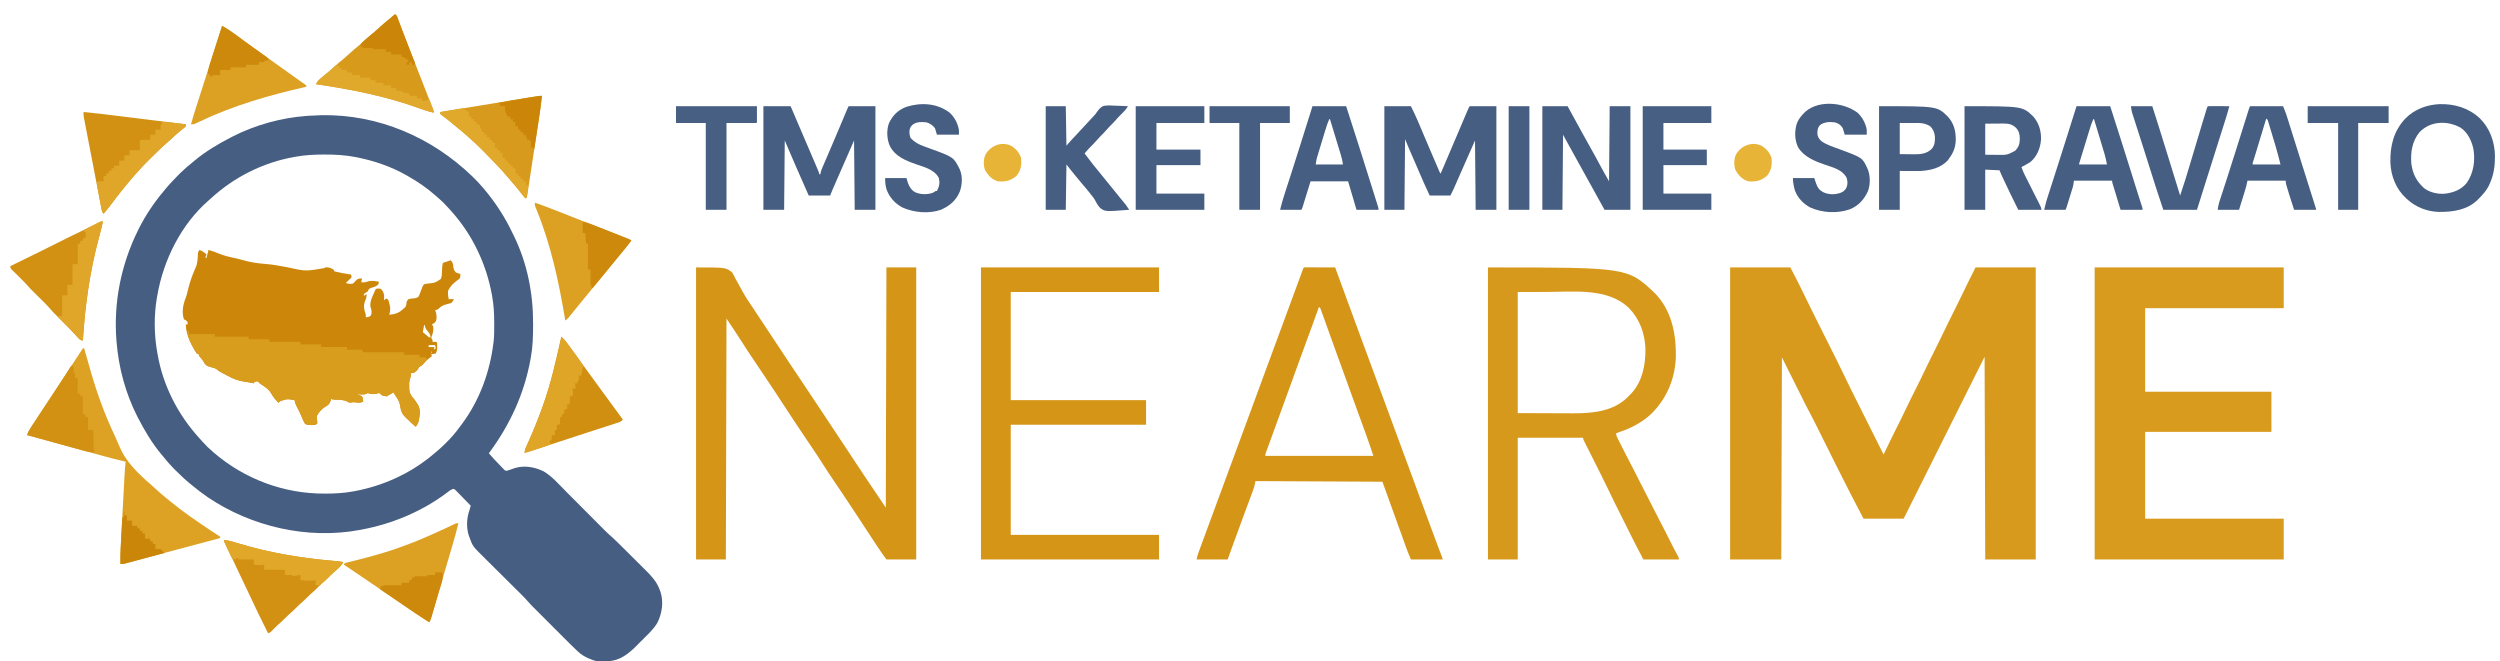
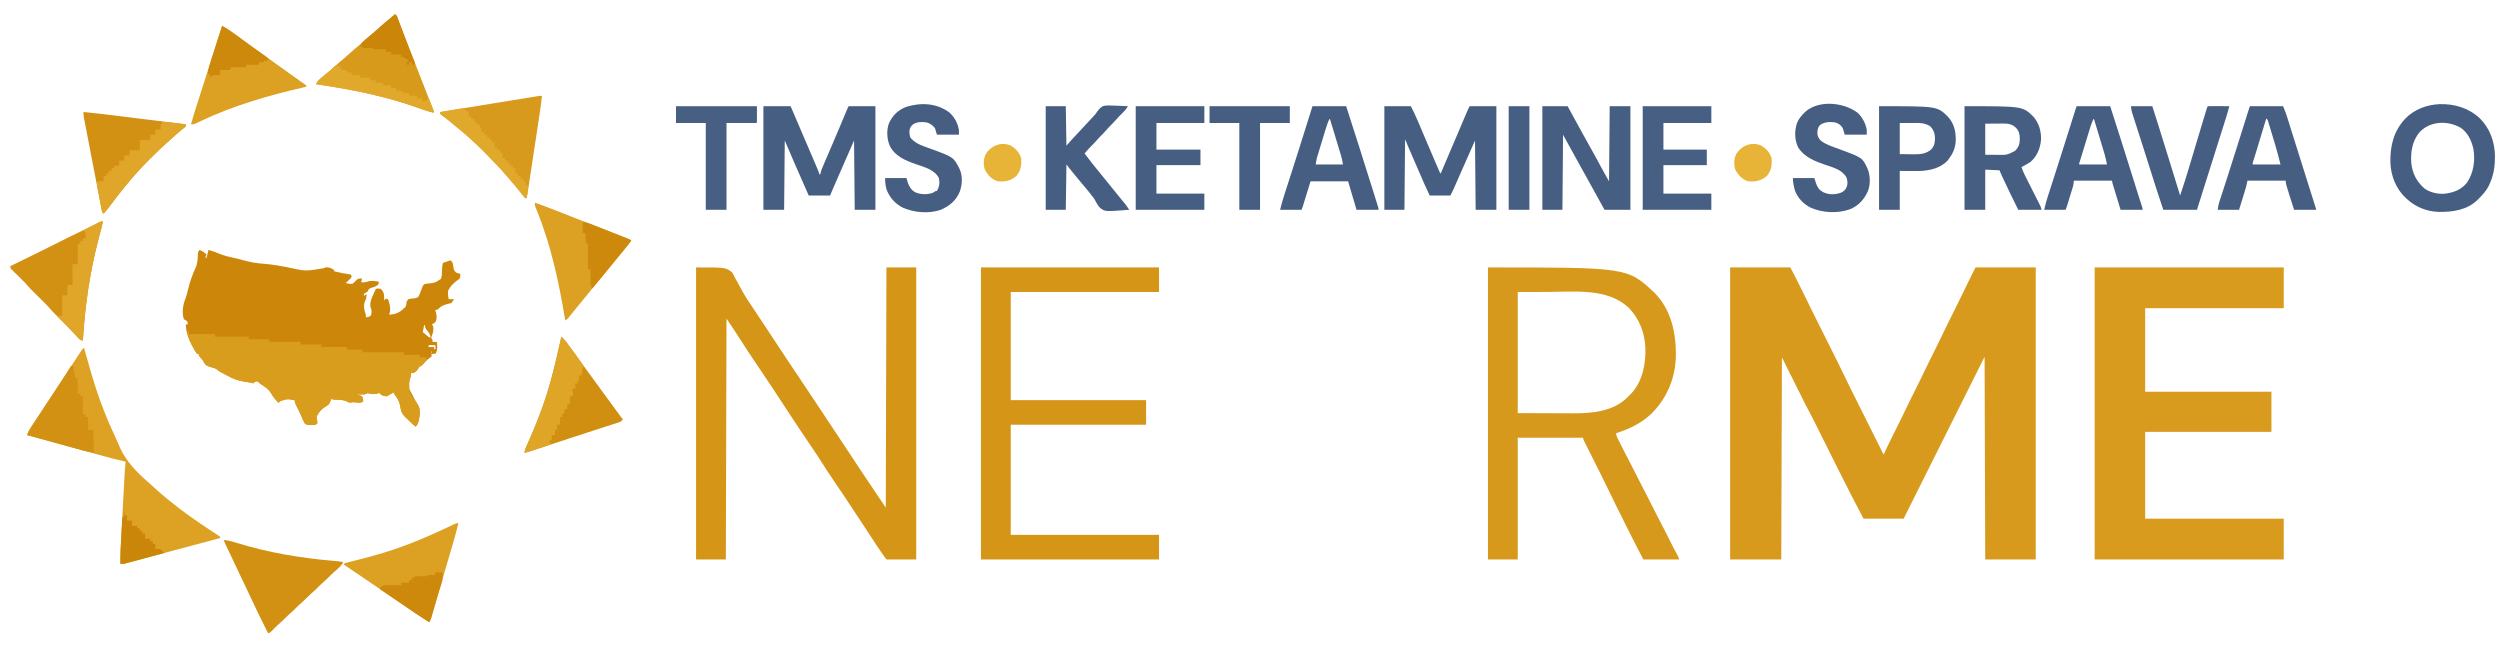
<svg xmlns="http://www.w3.org/2000/svg" version="1.1" width="3861" height="1021">
-   <path d="M0 0 C87.76 -1.41 170.1 34.15 232.79 94.6 C238.55 100.21 244.12 105.95 249.27 112.13 C249.71 112.66 250.16 113.18 250.62 113.72 C267.96 134.27 282.86 156.98 294.39 181.29 C295.22 183.04 296.09 184.77 296.96 186.5 C317.62 228.68 326.75 275.47 326.58 322.19 C326.58 323.27 326.57 324.35 326.57 325.47 C326.52 341.54 326.12 357.27 323.27 373.13 C323.07 374.27 322.87 375.4 322.66 376.57 C313.04 430.25 290.68 478.55 258.27 522.13 C263.35 528.23 268.77 533.95 274.33 539.63 C275.21 540.56 276.1 541.49 277.01 542.45 C277.87 543.32 278.73 544.2 279.61 545.1 C280.39 545.9 281.16 546.69 281.96 547.52 C284.16 549.41 284.16 549.41 286.88 548.94 C287.66 548.67 288.45 548.4 289.27 548.13 C290.22 547.82 291.18 547.51 292.17 547.19 C294.19 546.48 296.21 545.78 298.23 545.07 C313.19 540.44 329.23 543.33 343.02 550.19 C356.18 558.02 366.75 570.48 377.48 581.26 C380.15 583.95 382.82 586.63 385.5 589.31 C391.17 595 396.85 600.69 402.52 606.38 C409.11 612.99 415.7 619.61 422.29 626.21 C424.92 628.85 427.54 631.48 430.16 634.12 C431.78 635.74 433.4 637.36 435.02 638.98 C435.74 639.71 436.46 640.43 437.2 641.18 C441.13 645.11 445.17 648.84 449.38 652.47 C452.25 654.99 454.96 657.66 457.66 660.35 C458.25 660.93 458.83 661.51 459.43 662.1 C461.34 663.99 463.24 665.88 465.14 667.77 C466.13 668.75 466.13 668.75 467.14 669.75 C470.61 673.2 474.08 676.66 477.55 680.11 C481.1 683.66 484.67 687.2 488.24 690.73 C491.01 693.47 493.77 696.22 496.53 698.97 C497.84 700.28 499.16 701.58 500.47 702.88 C509.58 711.87 517.71 720.75 522.14 733 C522.53 734.05 522.92 735.1 523.32 736.18 C528.38 751.94 525.84 769.28 518.58 783.82 C511.99 794.99 501.61 804.03 492.52 813.17 C491.1 814.6 489.68 816.04 488.27 817.48 C474.33 831.71 460.81 843.07 439.92 843.37 C423.1 843.42 423.1 843.42 415.27 840.13 C414.16 839.68 413.06 839.22 411.92 838.76 C405.74 835.95 400.77 833 395.81 828.36 C395.31 827.89 394.8 827.41 394.28 826.93 C387.2 820.26 380.34 813.35 373.46 806.46 C371.97 804.97 370.48 803.48 368.99 801.99 C365.89 798.89 362.79 795.79 359.69 792.69 C355.74 788.73 351.78 784.77 347.82 780.81 C344.75 777.75 341.68 774.68 338.61 771.61 C337.15 770.15 335.69 768.69 334.23 767.23 C332.19 765.19 330.15 763.15 328.11 761.1 C327.52 760.51 326.93 759.93 326.32 759.32 C323.37 756.36 320.55 753.34 317.82 750.17 C314.26 746.06 310.48 742.23 306.61 738.42 C305.87 737.69 305.14 736.97 304.39 736.22 C302.82 734.66 301.24 733.1 299.66 731.54 C297.16 729.07 294.67 726.59 292.17 724.11 C285.08 717.06 277.99 710.02 270.88 702.99 C266.52 698.68 262.17 694.36 257.82 690.03 C256.17 688.39 254.52 686.75 252.87 685.12 C233.31 665.85 233.31 665.85 228.39 652.25 C228 651.2 227.61 650.16 227.21 649.07 C223.29 636.86 223.99 622.12 228.27 610.13 C228.94 607.8 229.61 605.46 230.27 603.13 C226.65 599.39 223.02 595.67 219.38 591.97 C218.14 590.7 216.9 589.43 215.68 588.16 C213.91 586.34 212.13 584.53 210.34 582.72 C209.8 582.14 209.25 581.57 208.68 580.98 C206.97 579.21 206.97 579.21 204.27 577.13 C199.95 577.62 197.03 580.37 193.7 582.94 C154.78 612.15 109 631.26 61.27 640.13 C60.4 640.29 59.54 640.46 58.65 640.63 C-21.69 655.55 -108.35 635.63 -175.73 590.13 C-184.34 584.16 -192.67 577.81 -200.73 571.13 C-201.72 570.33 -202.7 569.53 -203.72 568.71 C-211.38 562.39 -218.5 555.57 -225.55 548.57 C-226.85 547.27 -226.85 547.27 -228.19 545.95 C-234.13 539.99 -239.48 533.7 -244.73 527.13 C-245.72 525.94 -246.71 524.76 -247.71 523.58 C-262.06 506.36 -273.54 487.04 -283.73 467.13 C-284.14 466.33 -284.55 465.53 -284.98 464.71 C-302.93 429.28 -313.58 389.69 -316.73 350.13 C-316.79 349.45 -316.85 348.77 -316.91 348.06 C-321.57 289.53 -309.75 230.68 -283.73 178.13 C-283.35 177.35 -282.96 176.56 -282.57 175.76 C-272.11 154.73 -258.87 135.06 -243.73 117.13 C-242.91 116.12 -242.09 115.11 -241.24 114.07 C-234.94 106.44 -228.15 99.34 -221.17 92.32 C-219.88 91.01 -219.88 91.01 -218.56 89.68 C-212.59 83.74 -206.31 78.38 -199.73 73.13 C-198.55 72.14 -197.37 71.15 -196.19 70.15 C-178.96 55.8 -159.64 44.34 -139.73 34.13 C-138.94 33.72 -138.15 33.31 -137.33 32.89 C-102.43 15.06 -61.87 3.87 -22.73 1.13 C-21.58 1.05 -21.58 1.05 -20.41 0.96 C-13.61 0.5 -6.81 0.24 0 0 Z M-39.73 64.13 C-41.09 64.36 -41.09 64.36 -42.46 64.6 C-89.97 72.99 -134.7 95.36 -170.24 127.86 C-171.87 129.34 -173.51 130.8 -175.16 132.24 C-217.04 168.84 -244.35 223.82 -253.73 278.13 C-253.98 279.44 -253.98 279.44 -254.22 280.78 C-259.16 308.54 -258.82 339.43 -253.73 367.13 C-253.58 368.03 -253.42 368.93 -253.26 369.86 C-244.74 418.1 -221.9 462.61 -188.98 498.66 C-187.48 500.31 -185.99 501.98 -184.52 503.66 C-179.28 509.62 -173.78 514.99 -167.73 520.13 C-166.91 520.84 -166.91 520.84 -166.07 521.56 C-118.62 562.14 -58.04 584.72 4.39 584.44 C5.24 584.44 6.09 584.44 6.96 584.44 C20.91 584.39 34.52 583.66 48.27 581.13 C49.68 580.87 49.68 580.87 51.12 580.61 C73.43 576.41 94.68 569.71 115.27 560.13 C115.99 559.79 116.71 559.46 117.46 559.11 C133.8 551.4 148.97 542.17 163.27 531.13 C164.19 530.42 165.12 529.71 166.07 528.97 C183.3 515.45 200.16 499.69 213 481.88 C214.34 480.02 215.72 478.2 217.1 476.37 C243.98 440.16 259.77 396.69 265.27 352.13 C265.41 351.07 265.41 351.07 265.56 349.98 C266.61 341.19 266.51 332.34 266.52 323.5 C266.52 322.64 266.52 321.77 266.52 320.88 C266.5 306.77 265.83 293.03 263.27 279.13 C263.09 278.19 262.92 277.25 262.75 276.28 C258.54 253.96 251.85 232.71 242.27 212.13 C241.93 211.41 241.59 210.68 241.25 209.94 C230.37 186.87 216.31 166.08 199.27 147.13 C198.49 146.26 198.49 146.26 197.71 145.38 C191.89 138.88 185.98 132.72 179.27 127.13 C178.26 126.24 177.26 125.36 176.26 124.46 C163.02 112.75 148.64 102.83 133.27 94.13 C132.32 93.59 132.32 93.59 131.36 93.03 C107.93 79.62 81.85 70.71 55.45 65.32 C54.5 65.12 53.55 64.93 52.57 64.73 C36.81 61.7 21.16 60.75 5.14 60.82 C4.25 60.82 3.35 60.82 2.43 60.82 C-11.81 60.87 -25.7 61.55 -39.73 64.13 Z " fill="#475E83" transform="translate(496.734,177.871)" />
  <path d="M0 0 C30.69 0 61.38 0 93 0 C98.74 10.9 104.43 21.73 109.77 32.81 C118.75 51.37 127.9 69.84 137.12 88.28 C137.61 89.26 138.11 90.25 138.62 91.27 C143.65 101.32 148.69 111.38 153.73 121.43 C155.66 125.28 157.59 129.12 159.51 132.97 C160.83 135.61 162.16 138.24 163.48 140.87 C167.88 149.65 172.19 158.45 176.41 167.31 C181.99 179.04 187.76 190.66 193.58 202.26 C194.65 204.4 195.72 206.53 196.79 208.67 C199.56 214.22 202.34 219.76 205.12 225.31 C207.95 230.95 210.77 236.59 213.59 242.23 C218.18 251.39 222.76 260.55 227.35 269.71 C230.57 276.14 233.79 282.57 237 289 C237.31 288.35 237.61 287.71 237.93 287.04 C244.32 273.57 250.87 260.2 257.56 246.88 C262.27 237.5 266.95 228.11 271.44 218.62 C276.14 208.67 281.06 198.84 286 189 C290.92 179.21 295.82 169.41 300.5 159.5 C305.56 148.79 310.88 138.21 316.2 127.62 C320.71 118.62 325.2 109.61 329.5 100.5 C334.56 89.79 339.88 79.21 345.19 68.62 C349.78 59.49 354.31 50.35 358.69 41.12 C365.28 27.33 372.16 13.68 379 0 C409.69 0 440.38 0 472 0 C472 148.83 472 297.66 472 451 C446.26 451 420.52 451 394 451 C393.51 296.07 393.51 296.07 393 138 C351.75 220.5 310.5 303 268 388 C247.54 388 227.08 388 206 388 C199.42 375.49 192.86 362.98 186.42 350.4 C185.98 349.54 185.54 348.68 185.08 347.79 C173.32 324.82 161.82 301.72 150.31 278.62 C146.62 271.22 142.93 263.82 139.24 256.42 C137.79 253.52 136.35 250.63 134.91 247.74 C134.01 245.93 133.11 244.13 132.21 242.32 C131.64 241.17 131.64 241.17 131.06 240 C126.52 230.92 121.73 221.99 117 213 C104.79 188.58 92.58 164.16 80 139 C79.67 241.96 79.34 344.92 79 451 C52.93 451 26.86 451 0 451 C0 302.17 0 153.34 0 0 Z " fill="#D89A1C" transform="translate(2672,413)" />
  <path d="M0 0 C96.36 0 192.72 0 292 0 C292 20.79 292 41.58 292 63 C221.38 63 150.76 63 78 63 C78 105.57 78 148.14 78 192 C142.35 192 206.7 192 273 192 C273 212.46 273 232.92 273 254 C208.65 254 144.3 254 78 254 C78 298.22 78 342.44 78 388 C148.62 388 219.24 388 292 388 C292 408.79 292 429.58 292 451 C195.64 451 99.28 451 0 451 C0 302.17 0 153.34 0 0 Z " fill="#D89B1D" transform="translate(3235,413)" />
-   <path d="M0 0 C4.59 1.49 7.44 3.85 11 7 C10.34 8.65 9.68 10.3 9 12 C9.66 12 10.32 12 11 12 C12.49 6.06 12.49 6.06 14 0 C19.8 1.61 25.22 3.49 30.75 5.88 C37.78 8.81 44.9 10.53 52.34 12.1 C57.08 13.1 61.75 14.17 66.4 15.54 C77.86 18.89 88.82 20.65 100.73 21.52 C112.4 22.39 123.67 24.33 135.13 26.63 C164.25 33.08 164.25 33.08 193 28 C193.33 27.67 193.66 27.34 194 27 C200.08 26.39 203.06 27.78 208 31 C208 31.66 208 32.32 208 33 C216.62 35.12 225.21 36.78 234 38 C234.78 39.7 234.78 39.7 235 42 C233.13 44.36 233.13 44.36 230.56 46.75 C229.3 47.95 229.3 47.95 228 49.17 C227.01 50.08 227.01 50.08 226 51 C229.76 52.25 233.12 52.91 237 52 C238.97 50.36 240.57 48.56 242.26 46.62 C245.02 44.05 247.31 44.08 251 44 C250.67 45.98 250.34 47.96 250 50 C254.83 50.23 254.83 50.23 259.44 49 C265.01 46.83 271.24 48.04 277 49 C277 52 277 52 275.35 54.06 C272.02 56.81 268.54 57.65 264.46 58.88 C261.53 60.21 261.23 61.13 260 64 C258.97 64.68 257.94 65.36 256.88 66.06 C255.93 66.7 254.98 67.34 254 68 C254 68.99 254 69.98 254 71 C255.98 69.51 255.98 69.51 258 68 C258.32 72.39 257.56 75.13 255.75 79.09 C253.17 85.68 253.97 91.22 256.31 97.74 C257 100 257 100 257 104 C260.59 103.76 262.43 103.61 264.94 100.94 C266.42 96.83 265.84 94.27 265 90 C264.67 89.34 264.34 88.68 264 88 C263.38 81.06 265.15 76.27 268 70 C268.37 69.14 268.74 68.28 269.12 67.4 C271.81 61.19 271.81 61.19 273 60 C276.25 59.44 276.25 59.44 280 60 C283.28 62.98 284.82 66.38 285.3 70.76 C285.31 73.19 285.22 75.57 285 78 C285.99 77.01 286.98 76.02 288 75 C291 76 291 76 291.91 77.75 C294.44 85.73 295.97 91.97 293 100 C302.98 99.37 308.84 96.98 316 90 C316.57 89.49 317.15 88.98 317.74 88.46 C319.8 86.07 319.57 83.06 320 80 C321.12 77.84 321.12 77.84 323 76 C326.03 75.28 326.03 75.28 329.5 74.94 C333.87 74.6 333.87 74.6 337.75 72.84 C339.51 70.25 340.45 67.57 341.5 64.62 C344.58 56.03 344.58 56.03 347 53 C349.75 52.21 349.75 52.21 353 51.94 C363.95 50.77 363.95 50.77 372.77 44.89 C374.4 41.05 374.52 37.64 374.62 33.5 C374.68 32.01 374.73 30.52 374.79 29.03 C374.81 28.38 374.82 27.72 374.84 27.05 C375.03 24.67 375.53 22.33 376 20 C379.96 18.68 383.92 17.36 388 16 C391.58 19.58 391.48 21.05 392.12 25.94 C392.96 31.05 392.96 31.05 396.19 34.81 C398.46 35.78 400.59 36.5 403 37 C403.06 39.81 403.02 41.43 402 44 C400.25 45.6 400.25 45.6 398 47.19 C392.05 51.48 387.27 56.37 384 63 C383.58 67.53 384.02 71.57 385 76 C387.64 76 390.28 76 393 76 C391.85 78.47 390.95 80.05 389 82 C386.78 82.63 384.55 83.21 382.31 83.75 C376.9 85.22 373.27 86.63 369.43 90.73 C367.69 92.27 366.26 92.6 364 93 C364.33 93.8 364.66 94.61 365 95.44 C366.36 100.3 367.04 105.36 365.15 110.16 C363.58 112.67 361.58 113.64 359 115 C359.66 115.99 360.32 116.98 361 118 C361.9 123.8 360.7 128.71 358.46 134.05 C358.31 134.7 358.16 135.34 358 136 C358.66 136.99 359.32 137.98 360 139 C360 139.99 360 140.98 360 142 C361.45 141.97 361.45 141.97 362.94 141.94 C366 142 366 142 367 143 C367.13 144.91 367.18 146.83 367.19 148.75 C367.2 149.8 367.22 150.84 367.23 151.92 C367 155.02 366.31 157.2 365 160 C362.69 160.33 360.38 160.66 358 161 C358.33 161.99 358.66 162.98 359 164 C358.25 164.59 357.5 165.18 356.73 165.79 C355.75 166.58 354.76 167.37 353.75 168.19 C352.78 168.96 351.8 169.74 350.8 170.54 C348.16 172.86 346.16 175.25 344 178 C343.13 178.52 342.27 179.03 341.38 179.56 C338.91 180.77 338.91 180.77 338.06 182.88 C336.42 186.17 333.95 187.88 331 190 C329.68 190 328.36 190 327 190 C326.88 191.03 326.75 192.06 326.62 193.12 C326 197 326 197 324.94 199.88 C323.69 204.03 323.81 207.7 324 212 C323.99 212.82 323.99 213.64 323.98 214.48 C324.21 221.86 327.26 225.59 332 231 C333.37 232.98 334.71 234.97 336 237 C336.56 237.85 337.11 238.69 337.69 239.56 C342.13 247.81 340.1 257.69 337.95 266.34 C336.99 269.03 335.84 270.83 334 273 C329.52 269.14 325.09 265.29 321 261 C320.27 260.35 319.55 259.7 318.8 259.03 C313.02 253.44 311.12 248.77 310.1 240.98 C309.12 234.15 306.02 229.54 302 224 C301.3 222.68 300.62 221.35 300 220 C298.52 220.81 297.04 221.62 295.56 222.44 C294.74 222.89 293.92 223.34 293.07 223.81 C291.08 224.84 291.08 224.84 290 226 C284.17 225.71 282.03 225.32 278 221 C276.13 221.13 276.13 221.13 274 222 C268.33 223.01 265.49 222.87 260 221 C259.4 221.31 258.8 221.62 258.19 221.93 C255.4 223.29 253.33 223.2 250.25 223.12 C249.27 223.11 248.28 223.09 247.27 223.07 C246.52 223.05 245.77 223.02 245 223 C245 223.33 245 223.66 245 224 C245.95 224.16 246.9 224.33 247.88 224.5 C251 226 251 226 251.84 227.91 C252.33 229.92 252.67 231.96 253 234 C249.5 236.21 247.11 236.06 243.06 235.56 C239.91 235.18 237.46 234.9 234.36 235.58 C231.49 236.09 230.7 235.59 228.25 234.12 C222.31 231.2 216.18 231.37 209.7 231.18 C206 231 206 231 203 230 C202.92 230.72 202.84 231.44 202.75 232.19 C201.68 236.21 199.85 238.87 196.24 241.07 C195.58 241.44 194.93 241.81 194.25 242.19 C188.56 245.52 183.94 251.11 181 257 C181.21 259.84 181.58 262.64 181.94 265.47 C181.96 266.3 181.98 267.14 182 268 C179.16 270.84 177.14 270.37 173.19 270.44 C166.52 270.29 166.52 270.29 162.94 268.25 C160.68 264.47 159.06 260.64 157.46 256.54 C155.47 251.72 153.1 247.13 150.68 242.52 C148.88 239.03 147.51 235.91 147 232 C135.46 229.87 135.46 229.87 124.88 233.5 C123.93 234.33 122.98 235.15 122 236 C117.77 231.56 114.01 227.28 111.06 221.88 C108.01 216.51 104.07 213.4 99 210 C98.4 209.6 97.81 209.2 97.2 208.79 C96.68 208.45 96.16 208.1 95.62 207.75 C93 206 93 206 91.44 204.19 C89.97 202.7 89.97 202.7 87.38 203.19 C84.83 203.75 84.83 203.75 84 206 C83.48 205.89 82.95 205.78 82.41 205.67 C81.64 205.51 80.86 205.35 80.06 205.19 C79.15 205 78.24 204.81 77.3 204.62 C74.89 204.17 72.47 203.79 70.04 203.45 C59.76 201.98 52.11 199.15 43 194 C41.81 193.37 40.61 192.75 39.42 192.13 C30.68 187.57 30.68 187.57 27.47 184.89 C24.77 182.82 22.8 182.17 19.5 181.44 C13.72 179.97 10.24 179.08 7.06 173.75 C6.75 173.14 6.44 172.54 6.11 171.91 C4.48 169.11 2.36 166.85 0.17 164.48 C-1 163 -1 163 -1 161 C-1.99 160.67 -2.98 160.34 -4 160 C-6.34 156.88 -8.12 153.41 -10 150 C-10.51 149.12 -11.02 148.24 -11.55 147.34 C-16.72 137.87 -21 125.91 -21 115 C-20.01 115 -19.02 115 -18 115 C-18.11 112.59 -18.11 112.59 -19 110 C-21.46 108.36 -21.46 108.36 -24 107 C-27.43 96.7 -25.46 84.45 -21.42 74.7 C-19.73 70.3 -18.68 65.89 -17.62 61.31 C-14.84 49.56 -10.88 38.25 -5.85 27.26 C-2.78 20.4 -2.72 13.86 -2.38 6.4 C-2 3 -2 3 0 0 Z M347 116 C346.34 119.63 345.68 123.26 345 127 C346.62 128.34 348.25 129.67 349.88 131 C350.78 131.74 351.68 132.49 352.62 133.25 C354.78 135.2 354.78 135.2 357 135 C356.47 130.83 355.22 128.67 352.5 125.5 C349.78 122.33 348.53 120.17 348 116 C347.67 116 347.34 116 347 116 Z M354 147 C354 147.99 354 148.98 354 150 C356.97 150 359.94 150 363 150 C362.67 151.32 362.34 152.64 362 154 C362.99 153.34 363.98 152.68 365 152 C364.67 150.35 364.34 148.7 364 147 C360.7 147 357.4 147 354 147 Z M358 157 C357.67 158.32 357.34 159.64 357 161 C357.66 159.68 358.32 158.36 359 157 C358.67 157 358.34 157 358 157 Z " fill="#CC870A" transform="translate(308,386)" />
+   <path d="M0 0 C4.59 1.49 7.44 3.85 11 7 C10.34 8.65 9.68 10.3 9 12 C9.66 12 10.32 12 11 12 C12.49 6.06 12.49 6.06 14 0 C19.8 1.61 25.22 3.49 30.75 5.88 C37.78 8.81 44.9 10.53 52.34 12.1 C57.08 13.1 61.75 14.17 66.4 15.54 C77.86 18.89 88.82 20.65 100.73 21.52 C112.4 22.39 123.67 24.33 135.13 26.63 C164.25 33.08 164.25 33.08 193 28 C193.33 27.67 193.66 27.34 194 27 C200.08 26.39 203.06 27.78 208 31 C208 31.66 208 32.32 208 33 C216.62 35.12 225.21 36.78 234 38 C234.78 39.7 234.78 39.7 235 42 C233.13 44.36 233.13 44.36 230.56 46.75 C229.3 47.95 229.3 47.95 228 49.17 C227.01 50.08 227.01 50.08 226 51 C229.76 52.25 233.12 52.91 237 52 C238.97 50.36 240.57 48.56 242.26 46.62 C245.02 44.05 247.31 44.08 251 44 C250.67 45.98 250.34 47.96 250 50 C254.83 50.23 254.83 50.23 259.44 49 C265.01 46.83 271.24 48.04 277 49 C277 52 277 52 275.35 54.06 C272.02 56.81 268.54 57.65 264.46 58.88 C261.53 60.21 261.23 61.13 260 64 C258.97 64.68 257.94 65.36 256.88 66.06 C255.93 66.7 254.98 67.34 254 68 C254 68.99 254 69.98 254 71 C255.98 69.51 255.98 69.51 258 68 C258.32 72.39 257.56 75.13 255.75 79.09 C253.17 85.68 253.97 91.22 256.31 97.74 C257 100 257 100 257 104 C260.59 103.76 262.43 103.61 264.94 100.94 C266.42 96.83 265.84 94.27 265 90 C264.67 89.34 264.34 88.68 264 88 C263.38 81.06 265.15 76.27 268 70 C268.37 69.14 268.74 68.28 269.12 67.4 C271.81 61.19 271.81 61.19 273 60 C276.25 59.44 276.25 59.44 280 60 C283.28 62.98 284.82 66.38 285.3 70.76 C285.31 73.19 285.22 75.57 285 78 C285.99 77.01 286.98 76.02 288 75 C291 76 291 76 291.91 77.75 C294.44 85.73 295.97 91.97 293 100 C302.98 99.37 308.84 96.98 316 90 C316.57 89.49 317.15 88.98 317.74 88.46 C319.8 86.07 319.57 83.06 320 80 C321.12 77.84 321.12 77.84 323 76 C326.03 75.28 326.03 75.28 329.5 74.94 C333.87 74.6 333.87 74.6 337.75 72.84 C339.51 70.25 340.45 67.57 341.5 64.62 C344.58 56.03 344.58 56.03 347 53 C349.75 52.21 349.75 52.21 353 51.94 C363.95 50.77 363.95 50.77 372.77 44.89 C374.4 41.05 374.52 37.64 374.62 33.5 C374.68 32.01 374.73 30.52 374.79 29.03 C374.81 28.38 374.82 27.72 374.84 27.05 C375.03 24.67 375.53 22.33 376 20 C379.96 18.68 383.92 17.36 388 16 C391.58 19.58 391.48 21.05 392.12 25.94 C392.96 31.05 392.96 31.05 396.19 34.81 C398.46 35.78 400.59 36.5 403 37 C403.06 39.81 403.02 41.43 402 44 C400.25 45.6 400.25 45.6 398 47.19 C392.05 51.48 387.27 56.37 384 63 C383.58 67.53 384.02 71.57 385 76 C387.64 76 390.28 76 393 76 C391.85 78.47 390.95 80.05 389 82 C386.78 82.63 384.55 83.21 382.31 83.75 C376.9 85.22 373.27 86.63 369.43 90.73 C367.69 92.27 366.26 92.6 364 93 C364.33 93.8 364.66 94.61 365 95.44 C366.36 100.3 367.04 105.36 365.15 110.16 C363.58 112.67 361.58 113.64 359 115 C359.66 115.99 360.32 116.98 361 118 C361.9 123.8 360.7 128.71 358.46 134.05 C358.31 134.7 358.16 135.34 358 136 C358.66 136.99 359.32 137.98 360 139 C360 139.99 360 140.98 360 142 C361.45 141.97 361.45 141.97 362.94 141.94 C366 142 366 142 367 143 C367.13 144.91 367.18 146.83 367.19 148.75 C367.2 149.8 367.22 150.84 367.23 151.92 C367 155.02 366.31 157.2 365 160 C362.69 160.33 360.38 160.66 358 161 C358.33 161.99 358.66 162.98 359 164 C358.25 164.59 357.5 165.18 356.73 165.79 C355.75 166.58 354.76 167.37 353.75 168.19 C352.78 168.96 351.8 169.74 350.8 170.54 C348.16 172.86 346.16 175.25 344 178 C343.13 178.52 342.27 179.03 341.38 179.56 C338.91 180.77 338.91 180.77 338.06 182.88 C336.42 186.17 333.95 187.88 331 190 C329.68 190 328.36 190 327 190 C326.88 191.03 326.75 192.06 326.62 193.12 C326 197 326 197 324.94 199.88 C323.69 204.03 323.81 207.7 324 212 C323.99 212.82 323.99 213.64 323.98 214.48 C333.37 232.98 334.71 234.97 336 237 C336.56 237.85 337.11 238.69 337.69 239.56 C342.13 247.81 340.1 257.69 337.95 266.34 C336.99 269.03 335.84 270.83 334 273 C329.52 269.14 325.09 265.29 321 261 C320.27 260.35 319.55 259.7 318.8 259.03 C313.02 253.44 311.12 248.77 310.1 240.98 C309.12 234.15 306.02 229.54 302 224 C301.3 222.68 300.62 221.35 300 220 C298.52 220.81 297.04 221.62 295.56 222.44 C294.74 222.89 293.92 223.34 293.07 223.81 C291.08 224.84 291.08 224.84 290 226 C284.17 225.71 282.03 225.32 278 221 C276.13 221.13 276.13 221.13 274 222 C268.33 223.01 265.49 222.87 260 221 C259.4 221.31 258.8 221.62 258.19 221.93 C255.4 223.29 253.33 223.2 250.25 223.12 C249.27 223.11 248.28 223.09 247.27 223.07 C246.52 223.05 245.77 223.02 245 223 C245 223.33 245 223.66 245 224 C245.95 224.16 246.9 224.33 247.88 224.5 C251 226 251 226 251.84 227.91 C252.33 229.92 252.67 231.96 253 234 C249.5 236.21 247.11 236.06 243.06 235.56 C239.91 235.18 237.46 234.9 234.36 235.58 C231.49 236.09 230.7 235.59 228.25 234.12 C222.31 231.2 216.18 231.37 209.7 231.18 C206 231 206 231 203 230 C202.92 230.72 202.84 231.44 202.75 232.19 C201.68 236.21 199.85 238.87 196.24 241.07 C195.58 241.44 194.93 241.81 194.25 242.19 C188.56 245.52 183.94 251.11 181 257 C181.21 259.84 181.58 262.64 181.94 265.47 C181.96 266.3 181.98 267.14 182 268 C179.16 270.84 177.14 270.37 173.19 270.44 C166.52 270.29 166.52 270.29 162.94 268.25 C160.68 264.47 159.06 260.64 157.46 256.54 C155.47 251.72 153.1 247.13 150.68 242.52 C148.88 239.03 147.51 235.91 147 232 C135.46 229.87 135.46 229.87 124.88 233.5 C123.93 234.33 122.98 235.15 122 236 C117.77 231.56 114.01 227.28 111.06 221.88 C108.01 216.51 104.07 213.4 99 210 C98.4 209.6 97.81 209.2 97.2 208.79 C96.68 208.45 96.16 208.1 95.62 207.75 C93 206 93 206 91.44 204.19 C89.97 202.7 89.97 202.7 87.38 203.19 C84.83 203.75 84.83 203.75 84 206 C83.48 205.89 82.95 205.78 82.41 205.67 C81.64 205.51 80.86 205.35 80.06 205.19 C79.15 205 78.24 204.81 77.3 204.62 C74.89 204.17 72.47 203.79 70.04 203.45 C59.76 201.98 52.11 199.15 43 194 C41.81 193.37 40.61 192.75 39.42 192.13 C30.68 187.57 30.68 187.57 27.47 184.89 C24.77 182.82 22.8 182.17 19.5 181.44 C13.72 179.97 10.24 179.08 7.06 173.75 C6.75 173.14 6.44 172.54 6.11 171.91 C4.48 169.11 2.36 166.85 0.17 164.48 C-1 163 -1 163 -1 161 C-1.99 160.67 -2.98 160.34 -4 160 C-6.34 156.88 -8.12 153.41 -10 150 C-10.51 149.12 -11.02 148.24 -11.55 147.34 C-16.72 137.87 -21 125.91 -21 115 C-20.01 115 -19.02 115 -18 115 C-18.11 112.59 -18.11 112.59 -19 110 C-21.46 108.36 -21.46 108.36 -24 107 C-27.43 96.7 -25.46 84.45 -21.42 74.7 C-19.73 70.3 -18.68 65.89 -17.62 61.31 C-14.84 49.56 -10.88 38.25 -5.85 27.26 C-2.78 20.4 -2.72 13.86 -2.38 6.4 C-2 3 -2 3 0 0 Z M347 116 C346.34 119.63 345.68 123.26 345 127 C346.62 128.34 348.25 129.67 349.88 131 C350.78 131.74 351.68 132.49 352.62 133.25 C354.78 135.2 354.78 135.2 357 135 C356.47 130.83 355.22 128.67 352.5 125.5 C349.78 122.33 348.53 120.17 348 116 C347.67 116 347.34 116 347 116 Z M354 147 C354 147.99 354 148.98 354 150 C356.97 150 359.94 150 363 150 C362.67 151.32 362.34 152.64 362 154 C362.99 153.34 363.98 152.68 365 152 C364.67 150.35 364.34 148.7 364 147 C360.7 147 357.4 147 354 147 Z M358 157 C357.67 158.32 357.34 159.64 357 161 C357.66 159.68 358.32 158.36 359 157 C358.67 157 358.34 157 358 157 Z " fill="#CC870A" transform="translate(308,386)" />
  <path d="M0 0 C46 0 46 0 55.82 7.86 C57.97 11.51 59.78 14.95 61.56 18.75 C62.65 20.7 63.75 22.65 64.87 24.58 C67.19 28.62 69.42 32.69 71.59 36.8 C76.57 46.06 82.52 54.67 88.41 63.37 C91.52 67.98 94.57 72.64 97.61 77.29 C102.38 84.55 107.17 91.79 112 99 C116.83 106.21 121.62 113.45 126.39 120.71 C138.66 139.37 150.98 158 163.5 176.5 C174.66 192.99 185.68 209.58 196.62 226.22 C197.82 228.05 199.02 229.87 200.21 231.7 C200.8 232.58 201.38 233.47 201.98 234.38 C207.28 242.44 212.64 250.48 218 258.5 C223.96 267.41 229.89 276.34 235.79 285.3 C236.38 286.2 236.97 287.1 237.58 288.03 C238.79 289.88 240.01 291.73 241.22 293.58 C254.87 314.34 268.7 334.98 282.64 355.55 C286.12 360.68 289.56 365.84 293 371 C293.33 248.57 293.66 126.14 294 0 C309.18 0 324.36 0 340 0 C340 148.83 340 297.66 340 451 C324.82 451 309.64 451 294 451 C289.31 444.54 284.68 438.17 280.33 431.5 C279.82 430.73 279.31 429.96 278.79 429.16 C277.7 427.5 276.61 425.83 275.52 424.17 C273.76 421.49 272 418.81 270.24 416.13 C267.12 411.37 264 406.61 260.87 401.86 C255.46 393.61 250.05 385.36 244.62 377.12 C244.03 376.22 243.44 375.32 242.82 374.39 C232.31 358.41 221.65 342.54 210.89 326.72 C205.47 318.73 200.14 310.71 195.02 302.52 C189.26 293.33 183.23 284.34 177.13 275.37 C167.15 260.67 157.25 245.92 147.5 231.06 C147 230.3 146.5 229.53 145.98 228.74 C143.39 224.81 140.81 220.87 138.23 216.93 C132.41 208.05 126.59 199.18 120.75 190.31 C120.15 189.4 119.55 188.49 118.94 187.55 C108.32 171.43 97.57 155.42 86.72 139.46 C81.83 132.26 76.98 125.05 72.42 117.64 C64.23 104.58 55.55 91.83 47 79 C46.67 201.76 46.34 324.52 46 451 C30.82 451 15.64 451 0 451 C0 302.17 0 153.34 0 0 Z " fill="#D59517" transform="translate(1075,413)" />
  <path d="M0 0 C215.4 0 215.4 0 257.35 39.3 C282.73 65.13 290.45 100.35 290.24 135.39 C289.87 169.38 277.11 201.36 252.91 225.46 C237.04 240.72 218.73 249.31 198 256 C198 259.05 198.35 260.07 199.68 262.71 C200.05 263.45 200.41 264.19 200.79 264.95 C201.2 265.75 201.61 266.55 202.02 267.38 C202.44 268.21 202.86 269.05 203.3 269.92 C204.19 271.7 205.09 273.49 206 275.27 C207.34 277.93 208.68 280.59 210.01 283.26 C214.75 292.69 219.58 302.06 224.52 311.39 C227.95 317.87 231.25 324.42 234.5 331 C238.65 339.35 242.88 347.65 247.26 355.88 C251.15 363.22 254.84 370.66 258.54 378.1 C261.6 384.24 264.72 390.33 267.94 396.38 C272.52 405 276.88 413.73 281.23 422.47 C284.85 429.75 288.56 436.97 292.46 444.1 C295 448.79 295 448.79 295 451 C276.85 451 258.7 451 240 451 C233.59 438.82 227.24 426.64 221.1 414.33 C220.29 412.71 219.48 411.08 218.66 409.46 C216.98 406.1 215.3 402.73 213.61 399.36 C211.49 395.11 209.37 390.87 207.25 386.63 C199.78 371.7 192.31 356.78 185.17 341.69 C181.06 333.05 176.78 324.5 172.49 315.95 C172.12 315.21 171.74 314.46 171.36 313.7 C167.88 306.77 164.4 299.86 160.92 292.94 C158.99 289.11 157.07 285.28 155.15 281.44 C154.42 279.99 153.69 278.55 152.96 277.1 C151.95 275.1 150.95 273.1 149.95 271.1 C149.38 269.97 148.8 268.84 148.22 267.67 C147 265 147 265 147 263 C113.67 263 80.34 263 46 263 C46 325.04 46 387.08 46 451 C30.82 451 15.64 451 0 451 C0 302.17 0 153.34 0 0 Z M46 38 C46 99.71 46 161.42 46 225 C71.59 225.09 71.59 225.09 97.69 225.19 C105.7 225.23 105.7 225.23 113.88 225.27 C118.76 225.28 118.76 225.28 123.64 225.29 C125.78 225.29 127.91 225.3 130.05 225.32 C159.87 225.52 192.53 222.88 215.1 201.01 C216.41 199.69 217.71 198.34 219 197 C219.66 196.35 220.33 195.69 221.01 195.02 C238.33 176.84 243.53 150.38 243.22 126.13 C242.49 102.13 234.47 80.08 217.74 62.65 C215.57 60.63 213.35 58.8 211 57 C210.23 56.41 209.46 55.82 208.66 55.21 C176.08 32.47 129.39 37.73 91.94 37.88 C69.2 37.94 69.2 37.94 46 38 Z " fill="#D7991C" transform="translate(2298,413)" />
-   <path d="M0 0 C0.85 0 1.7 0 2.58 0.01 C4.02 0.01 4.02 0.01 5.49 0.01 C7.06 0.01 7.06 0.01 8.66 0.02 C9.72 0.02 10.78 0.03 11.88 0.03 C15.29 0.03 18.71 0.05 22.12 0.06 C24.43 0.06 26.74 0.07 29.04 0.07 C34.72 0.08 40.39 0.1 46.06 0.12 C46.31 0.81 46.56 1.49 46.82 2.2 C59.16 36.06 71.53 69.9 84.05 103.69 C87.47 112.94 90.89 122.19 94.31 131.43 C94.65 132.37 95 133.31 95.36 134.27 C105.4 161.44 115.4 188.62 125.41 215.8 C128.54 224.3 131.68 232.8 134.81 241.31 C135.25 242.5 135.69 243.69 136.14 244.92 C142.28 261.58 148.42 278.23 154.58 294.89 C160.13 309.9 165.67 324.93 171.21 339.95 C178.17 358.86 185.14 377.78 192.12 396.68 C192.47 397.62 192.81 398.56 193.17 399.52 C196.68 409.04 200.21 418.55 203.78 428.04 C204.06 428.81 204.35 429.58 204.65 430.37 C205.98 433.91 207.32 437.46 208.66 441 C209.11 442.2 209.56 443.4 210.03 444.64 C210.42 445.68 210.82 446.73 211.23 447.8 C212.06 450.12 212.06 450.12 212.06 451.12 C195.89 451.12 179.72 451.12 163.06 451.12 C157.43 437.62 157.43 437.62 155.63 432.58 C155.22 431.44 154.82 430.3 154.39 429.13 C153.75 427.33 153.75 427.33 153.1 425.5 C152.63 424.18 152.16 422.87 151.69 421.56 C150.45 418.1 149.22 414.65 147.98 411.19 C138.44 384.46 128.76 357.79 119.06 331.12 C54.38 330.79 -10.3 330.46 -76.94 330.12 C-77.6 333.09 -78.26 336.06 -78.94 339.12 C-79.51 340.93 -80.12 342.73 -80.78 344.5 C-81.14 345.47 -81.49 346.43 -81.86 347.43 C-82.25 348.45 -82.63 349.48 -83.03 350.53 C-83.44 351.64 -83.85 352.74 -84.27 353.88 C-85.15 356.26 -86.04 358.65 -86.93 361.03 C-89.06 366.72 -91.17 372.42 -93.28 378.13 C-94.01 380.11 -94.75 382.08 -95.48 384.06 C-100.8 398.41 -106.03 412.8 -111.26 427.18 C-112.14 429.61 -113.02 432.03 -113.9 434.45 C-115.91 440.01 -117.93 445.56 -119.94 451.12 C-135.78 451.12 -151.62 451.12 -167.94 451.12 C-167.24 447.63 -166.56 444.79 -165.35 441.51 C-165.03 440.62 -164.7 439.72 -164.37 438.8 C-164.01 437.83 -163.65 436.87 -163.29 435.87 C-162.73 434.34 -162.73 434.34 -162.15 432.78 C-160.92 429.41 -159.68 426.05 -158.44 422.68 C-157.57 420.32 -156.71 417.95 -155.84 415.58 C-149.4 398.05 -142.93 380.53 -136.45 363.01 C-131.1 348.55 -125.77 334.09 -120.44 319.62 C-114.12 302.45 -107.79 285.28 -101.44 268.12 C-95.18 251.19 -88.93 234.25 -82.69 217.31 C-82.25 216.12 -81.81 214.92 -81.36 213.7 C-78.22 205.17 -75.08 196.65 -71.94 188.12 C-68.36 178.39 -64.78 168.66 -61.19 158.93 C-60.53 157.14 -60.53 157.14 -59.86 155.32 C-53.73 138.67 -47.58 122.02 -41.43 105.37 C-37.13 93.77 -32.85 82.16 -28.57 70.55 C-28.23 69.61 -28.23 69.61 -27.87 68.65 C-25.39 61.91 -22.91 55.16 -20.42 48.42 C-18.36 42.81 -16.29 37.2 -14.22 31.6 C-13.09 28.53 -11.96 25.46 -10.84 22.38 C-10.14 20.47 -9.43 18.57 -8.73 16.66 C-7.84 14.24 -6.96 11.83 -6.07 9.42 C-5.68 8.34 -5.28 7.27 -4.87 6.16 C-4.52 5.21 -4.17 4.26 -3.81 3.28 C-2.55 0.16 -2.55 0.16 0 0 Z M21.06 61.12 C20.84 61.72 20.62 62.32 20.4 62.94 C17.56 70.81 14.72 78.69 11.87 86.56 C11.52 87.53 11.52 87.53 11.16 88.53 C4.07 108.13 -3.09 127.7 -10.32 147.25 C-18.36 169.01 -26.26 190.82 -34.08 212.67 C-41.51 233.41 -49.04 254.12 -56.71 274.78 C-57.07 275.74 -57.43 276.71 -57.79 277.7 C-58.45 279.49 -59.12 281.27 -59.79 283.06 C-61.36 286.98 -61.36 286.98 -61.94 291.12 C-6.83 291.12 48.28 291.12 105.06 291.12 C99.02 273 99.02 273 92.62 255.02 C90.91 250.37 89.21 245.71 87.51 241.06 C86.78 239.06 86.05 237.07 85.32 235.07 C81.48 224.56 77.67 214.03 73.87 203.5 C72.44 199.55 71.02 195.61 69.59 191.66 C69.23 190.66 68.87 189.65 68.49 188.62 C65.68 180.84 62.87 173.07 60.05 165.3 C59.41 163.52 59.41 163.52 58.76 161.71 C56.57 155.66 54.37 149.61 52.18 143.56 C47.98 131.96 43.78 120.36 39.61 108.76 C37.91 104.01 36.2 99.26 34.49 94.51 C33.09 90.62 31.69 86.73 30.3 82.84 C29.24 79.88 28.17 76.92 27.11 73.96 C26.73 72.89 26.34 71.82 25.95 70.71 C25.6 69.73 25.24 68.76 24.88 67.75 C24.57 66.9 24.27 66.05 23.95 65.17 C23.13 62.95 23.13 62.95 21.06 61.12 Z " fill="#D59618" transform="translate(2015.943,412.88)" />
  <path d="M0 0 C90.75 0 181.5 0 275 0 C275 12.54 275 25.08 275 38 C199.43 38 123.86 38 46 38 C46 93.11 46 148.22 46 205 C114.97 205 183.94 205 255 205 C255 217.54 255 230.08 255 243 C186.03 243 117.06 243 46 243 C46 299.1 46 355.2 46 413 C121.57 413 197.14 413 275 413 C275 425.54 275 438.08 275 451 C184.25 451 93.5 451 0 451 C0 302.17 0 153.34 0 0 Z " fill="#D59618" transform="translate(1515,413)" />
  <path d="M0 0 C0.99 0.33 1.98 0.66 3 1 C3 2.32 3 3.64 3 5 C16.2 5 29.4 5 43 5 C43 6.32 43 7.64 43 9 C60.16 9 77.32 9 95 9 C95 10.32 95 11.64 95 13 C105.56 13 116.12 13 127 13 C127 14.32 127 15.64 127 17 C142.84 17 158.68 17 175 17 C175 18.32 175 19.64 175 21 C185.56 21 196.12 21 207 21 C207 22.32 207 23.64 207 25 C220.2 25 233.4 25 247 25 C247 26.32 247 27.64 247 29 C254.92 29 262.84 29 271 29 C271 30.32 271 31.64 271 33 C292.12 33 313.24 33 335 33 C335 34.32 335 35.64 335 37 C342.92 37 350.84 37 359 37 C359 38.32 359 39.64 359 41 C362.3 41 365.6 41 369 41 C369 41.66 369 42.32 369 43 C369.66 43.33 370.32 43.66 371 44 C369.78 45.44 368.55 46.88 367.31 48.31 C366.63 49.11 365.94 49.91 365.24 50.74 C362.98 53.02 360.76 54.4 358 56 C357.69 56.62 357.38 57.24 357.06 57.88 C355.42 61.17 352.95 62.88 350 65 C348.68 65 347.36 65 346 65 C345.88 66.03 345.75 67.06 345.62 68.12 C345 72 345 72 343.94 74.88 C342.69 79.03 342.81 82.7 343 87 C342.99 87.82 342.99 88.64 342.98 89.48 C343.21 96.86 346.26 100.59 351 106 C352.37 107.98 353.71 109.97 355 112 C355.84 113.27 355.84 113.27 356.69 114.56 C361.13 122.81 359.1 132.69 356.95 141.34 C355.99 144.03 354.84 145.83 353 148 C348.52 144.14 344.09 140.29 340 136 C339.27 135.35 338.55 134.7 337.8 134.03 C332.02 128.44 330.12 123.77 329.1 115.98 C328.12 109.15 325.02 104.54 321 99 C320.3 97.68 319.62 96.35 319 95 C317.52 95.81 316.04 96.62 314.56 97.44 C313.74 97.89 312.92 98.34 312.07 98.81 C310.08 99.84 310.08 99.84 309 101 C303.17 100.71 301.03 100.32 297 96 C295.13 96.13 295.13 96.13 293 97 C287.33 98.01 284.49 97.87 279 96 C278.4 96.31 277.8 96.62 277.19 96.93 C274.4 98.29 272.33 98.2 269.25 98.12 C268.27 98.11 267.28 98.09 266.27 98.07 C265.52 98.05 264.77 98.02 264 98 C264 98.33 264 98.66 264 99 C264.95 99.16 265.9 99.33 266.88 99.5 C270 101 270 101 270.84 102.91 C271.33 104.92 271.67 106.96 272 109 C268.5 111.21 266.11 111.06 262.06 110.56 C258.91 110.18 256.46 109.9 253.36 110.58 C250.49 111.09 249.7 110.59 247.25 109.12 C241.31 106.2 235.18 106.37 228.7 106.18 C225 106 225 106 222 105 C221.92 105.72 221.84 106.44 221.75 107.19 C220.68 111.21 218.85 113.87 215.24 116.07 C214.25 116.63 214.25 116.63 213.25 117.19 C207.56 120.52 202.94 126.11 200 132 C200.21 134.84 200.58 137.64 200.94 140.47 C200.96 141.3 200.98 142.14 201 143 C198.16 145.84 196.14 145.37 192.19 145.44 C185.52 145.29 185.52 145.29 181.94 143.25 C179.68 139.47 178.06 135.64 176.46 131.54 C174.47 126.72 172.1 122.13 169.68 117.52 C167.88 114.03 166.51 110.91 166 107 C154.46 104.87 154.46 104.87 143.88 108.5 C142.93 109.33 141.98 110.15 141 111 C136.77 106.56 133.01 102.28 130.06 96.88 C127.01 91.51 123.07 88.4 118 85 C117.4 84.6 116.81 84.2 116.2 83.79 C115.68 83.45 115.16 83.1 114.62 82.75 C112 81 112 81 110.44 79.19 C108.97 77.7 108.97 77.7 106.38 78.19 C103.83 78.75 103.83 78.75 103 81 C102.48 80.89 101.95 80.78 101.41 80.67 C100.64 80.51 99.86 80.35 99.06 80.19 C98.15 80 97.24 79.81 96.3 79.62 C93.89 79.17 91.47 78.79 89.04 78.45 C78.76 76.98 71.11 74.15 62 69 C60.81 68.37 59.61 67.75 58.42 67.13 C49.68 62.57 49.68 62.57 46.47 59.89 C43.77 57.82 41.8 57.17 38.5 56.44 C32.72 54.97 29.24 54.08 26.06 48.75 C25.75 48.14 25.44 47.54 25.11 46.91 C23.48 44.11 21.36 41.85 19.17 39.48 C18 38 18 38 18 36 C16.51 35.5 16.51 35.5 15 35 C12.66 31.88 10.88 28.41 9 25 C8.47 24.05 7.93 23.1 7.38 22.12 C3.55 14.95 1.47 7.99 0 0 Z " fill="#D99D1E" transform="translate(289,511)" />
  <path d="M0 0 C0.66 0 1.32 0 2 0 C2.54 1.89 3.08 3.79 3.62 5.68 C4.14 7.49 4.66 9.29 5.18 11.1 C6.69 16.38 8.19 21.67 9.66 26.96 C20.12 64.68 32.96 100.93 49.88 136.3 C51.79 140.32 53.57 144.36 55.21 148.5 C65.84 175.18 84.83 192.85 106.21 211.43 C108.79 213.7 111.3 216.03 113.81 218.38 C118.41 222.61 123.11 226.66 127.98 230.57 C130.2 232.35 132.39 234.15 134.58 235.96 C154.76 252.62 176.31 267.27 198.09 281.74 C198.9 282.28 199.71 282.82 200.55 283.38 C202.23 284.49 203.93 285.59 205.63 286.68 C206.45 287.21 207.28 287.74 208.13 288.29 C208.87 288.77 209.62 289.24 210.39 289.73 C211.18 290.36 211.18 290.36 212 291 C212 291.66 212 292.32 212 293 C211.01 293.27 210.01 293.53 208.99 293.8 C208.32 293.98 207.65 294.16 206.96 294.35 C205.41 294.76 203.86 295.17 202.32 295.58 C197.83 296.78 193.34 297.98 188.85 299.17 C179.73 301.6 170.61 304.04 161.49 306.47 C156.33 307.84 151.17 309.22 146.01 310.59 C144.98 310.87 143.95 311.14 142.89 311.42 C130.26 314.79 117.63 318.17 105.01 321.56 C100.81 322.69 96.61 323.82 92.42 324.94 C89.21 325.8 86.01 326.67 82.81 327.53 C79.33 328.47 75.84 329.41 72.35 330.34 C71.35 330.62 70.34 330.89 69.3 331.17 C68.39 331.42 67.48 331.66 66.53 331.91 C65.75 332.12 64.96 332.34 64.15 332.55 C62 333 62 333 58 333 C57.7 318.02 58.56 303.11 59.38 288.15 C59.58 284.56 59.77 280.96 59.96 277.37 C60.28 271.34 60.61 265.32 60.94 259.3 C61.31 252.36 61.69 245.42 62.06 238.48 C62.42 231.76 62.78 225.04 63.14 218.32 C63.29 215.48 63.45 212.64 63.6 209.8 C63.81 205.83 64.03 201.86 64.24 197.89 C64.31 196.73 64.37 195.57 64.43 194.37 C64.79 187.89 65.29 181.45 66 175 C65.01 174.77 64.01 174.55 62.99 174.32 C51.56 171.69 40.27 168.69 28.98 165.56 C27.07 165.04 25.16 164.51 23.25 163.98 C18.24 162.6 13.22 161.22 8.21 159.84 C0.32 157.66 -7.57 155.48 -15.46 153.31 C-18.39 152.5 -21.32 151.69 -24.25 150.89 C-44.82 145.21 -65.41 139.6 -86 134 C-85.09 129.75 -83 126.5 -80.69 122.88 C-80.24 122.16 -79.79 121.45 -79.33 120.72 C-75.71 115.03 -71.98 109.42 -68.22 103.82 C-63.08 96.14 -58 88.42 -52.94 80.69 C-52.26 79.66 -52.26 79.66 -51.57 78.6 C-48.38 73.74 -45.19 68.87 -42 64 C-41.18 62.74 -40.35 61.49 -39.53 60.23 C-36.42 55.49 -33.31 50.74 -30.2 45.99 C-23.95 36.45 -17.7 26.91 -11.44 17.38 C-10.98 16.67 -10.51 15.97 -10.04 15.24 C-8.73 13.25 -7.43 11.26 -6.12 9.27 C-5.73 8.68 -5.34 8.09 -4.94 7.48 C-3.3 4.98 -1.66 2.49 0 0 Z " fill="#DDA224" transform="translate(128,538)" />
  <path d="M0 0 C13.86 0 27.72 0 42 0 C49.18 16.74 56.36 33.49 63.53 50.24 C65.39 54.57 67.24 58.9 69.1 63.23 C71.46 68.75 73.82 74.27 76.18 79.79 C77.06 81.85 77.94 83.9 78.82 85.95 C80.04 88.8 81.25 91.65 82.47 94.49 C82.83 95.33 83.19 96.17 83.56 97.04 C86 102.77 86 102.77 86 105 C86.66 105 87.32 105 88 105 C88.19 103.91 88.19 103.91 88.38 102.8 C88.98 100.07 89.82 97.75 90.92 95.19 C91.32 94.25 91.72 93.32 92.13 92.35 C92.57 91.34 93.01 90.32 93.46 89.28 C93.92 88.21 94.38 87.14 94.85 86.04 C96.35 82.52 97.86 79.01 99.38 75.5 C101.2 71.23 103.03 66.96 104.86 62.69 C105.66 60.82 106.46 58.95 107.26 57.09 C110.77 48.89 114.26 40.67 117.72 32.45 C118.16 31.4 118.6 30.35 119.06 29.27 C120.75 25.26 122.43 21.24 124.12 17.23 C125.26 14.5 126.41 11.77 127.55 9.04 C128.06 7.83 128.06 7.83 128.58 6.6 C130.89 1.11 130.89 1.11 132 0 C145.53 0 159.06 0 173 0 C173 52.8 173 105.6 173 160 C162.44 160 151.88 160 141 160 C140.67 124.69 140.34 89.38 140 53 C126.72 83.23 126.72 83.23 113.49 113.48 C112.44 115.89 111.39 118.29 110.34 120.7 C109.65 122.27 108.97 123.85 108.28 125.42 C107.98 126.12 107.67 126.82 107.36 127.54 C105.85 131.01 104.41 134.49 103 138 C92.11 138 81.22 138 70 138 C63.18 122.75 56.44 107.46 49.81 92.12 C49.49 91.38 49.17 90.63 48.83 89.86 C43.53 77.58 38.27 65.29 33 53 C32.67 88.31 32.34 123.62 32 160 C21.44 160 10.88 160 0 160 C0 107.2 0 54.4 0 0 Z " fill="#475E83" transform="translate(1179,164)" />
  <path d="M0 0 C13.53 0 27.06 0 41 0 C44.93 7.86 48.66 15.61 52.05 23.68 C52.51 24.77 52.97 25.85 53.45 26.96 C54.42 29.27 55.4 31.57 56.37 33.88 C58.92 39.9 61.47 45.92 64.03 51.95 C64.54 53.14 65.05 54.34 65.57 55.57 C69.8 65.53 74.05 75.48 78.34 85.42 C79.03 87.01 79.71 88.6 80.4 90.19 C81.33 92.37 82.27 94.54 83.21 96.71 C83.73 97.91 84.25 99.11 84.78 100.35 C85.75 102.87 85.75 102.87 87 104 C94.93 85.58 102.8 67.15 110.58 48.67 C122.02 21.53 122.02 21.53 127.12 9.75 C127.52 8.83 127.92 7.92 128.32 6.98 C130.88 1.12 130.88 1.12 132 0 C145.53 0 159.06 0 173 0 C173 52.8 173 105.6 173 160 C162.44 160 151.88 160 141 160 C140.67 124.69 140.34 89.38 140 53 C126.49 83.4 126.49 83.4 113.11 113.86 C112 116.41 110.88 118.96 109.77 121.52 C109.44 122.26 109.12 123 108.79 123.77 C108.48 124.47 108.17 125.17 107.85 125.9 C107.59 126.5 107.33 127.1 107.06 127.72 C105.45 131.19 103.71 134.59 102 138 C91.44 138 80.88 138 70 138 C63.87 125.18 58.25 112.14 52.63 99.09 C50.57 94.33 48.51 89.57 46.45 84.81 C45.86 83.47 45.28 82.12 44.7 80.78 C43.86 78.86 43.03 76.93 42.19 75.01 C41.42 73.24 40.65 71.46 39.88 69.68 C39.44 68.68 39 67.67 38.55 66.64 C36.33 61.44 34.17 56.22 32 51 C31.67 86.97 31.34 122.94 31 160 C20.77 160 10.54 160 0 160 C0 107.2 0 54.4 0 0 Z " fill="#475E83" transform="translate(2138,164)" />
  <path d="M0 0 C12.87 0 25.74 0 39 0 C54.54 28.11 54.54 28.11 61.69 41.38 C66.36 50.05 71.17 58.64 76.04 67.2 C80.83 75.62 85.43 84.14 89.98 92.69 C94.18 100.56 98.57 108.25 103 116 C103.33 77.72 103.66 39.44 104 0 C114.56 0 125.12 0 136 0 C136 52.8 136 105.6 136 160 C122.8 160 109.6 160 96 160 C92.5 153.66 92.5 153.66 88.94 147.19 C83.47 137.28 78 127.39 72.5 117.5 C65.67 105.22 58.88 92.92 52.09 80.61 C49.55 76 47.01 71.4 44.47 66.79 C43.36 64.78 42.25 62.77 41.14 60.76 C40.43 59.47 39.71 58.18 39 56.88 C38.01 55.1 37.02 53.31 36.04 51.52 C35.47 50.5 34.91 49.48 34.33 48.43 C33.53 46.97 32.75 45.49 32 44 C31.67 82.28 31.34 120.56 31 160 C20.77 160 10.54 160 0 160 C0 107.2 0 54.4 0 0 Z " fill="#475E83" transform="translate(2382,164)" />
  <path d="M0 0 C23.16 -0.7 45.24 5.79 62.4 21.9 C78.03 37.2 85.46 58.55 85.8 80.11 C85.86 95.38 83.97 109.14 77.56 123.16 C77.14 124.09 76.72 125.02 76.29 125.98 C72.35 133.94 66.77 139.93 60.56 146.16 C59.92 146.83 59.27 147.5 58.6 148.19 C42.46 163.7 20.11 166.71 -1.27 166.43 C-19.05 165.87 -36.21 159.17 -49.44 147.16 C-50.17 146.51 -50.9 145.87 -51.66 145.21 C-67.02 130.94 -74.95 110.95 -75.72 90.17 C-76.27 64.36 -70.74 41.59 -52.64 22.27 C-38.75 8.05 -19.62 0.89 0 0 Z M-30.69 43.28 C-42.01 57.01 -44.66 73.84 -43.44 91.16 C-41.51 107.29 -35.49 119.12 -23.42 129.97 C-14.73 136.6 -1.21 139.49 9.56 138.16 C22.82 136.28 34.09 131.89 42.56 121.16 C53.05 105.58 55.55 86.73 52.34 68.46 C49.4 56 43.71 43.86 32.84 36.43 C12.52 25.04 -13.89 25.72 -30.69 43.28 Z " fill="#475E83" transform="translate(3767.438,160.844)" />
  <path d="M0 0 C89.65 0 89.65 0 106.1 15.84 C114.9 25.86 118.4 38.02 118.21 51.2 C117.19 64.55 112.28 77.14 102 86 C97.53 89.01 92.79 91.53 88 94 C89.29 98.12 90.83 101.9 92.78 105.76 C93.34 106.87 93.9 107.97 94.47 109.12 C94.77 109.7 95.06 110.28 95.37 110.88 C96.3 112.72 97.23 114.56 98.15 116.41 C100.12 120.32 102.09 124.22 104.06 128.12 C106.35 132.66 108.64 137.19 110.92 141.73 C111.83 143.54 112.75 145.35 113.67 147.16 C114.22 148.26 114.78 149.37 115.35 150.5 C115.84 151.47 116.33 152.44 116.83 153.43 C118 156 118 156 119 160 C107.12 160 95.24 160 83 160 C73.79 141.57 73.79 141.57 70.39 134.37 C70.01 133.57 69.62 132.76 69.23 131.93 C68.44 130.27 67.66 128.61 66.87 126.94 C65.67 124.41 64.47 121.87 63.27 119.34 C62.5 117.71 61.72 116.07 60.95 114.43 C60.6 113.69 60.24 112.94 59.88 112.18 C59.54 111.47 59.21 110.76 58.87 110.03 C58.58 109.42 58.29 108.81 57.99 108.18 C56.61 105.14 55.31 102.07 54 99 C43.11 98.5 43.11 98.5 32 98 C32 118.46 32 138.92 32 160 C21.44 160 10.88 160 0 160 C0 107.2 0 54.4 0 0 Z M32 27 C32 42.84 32 58.68 32 75 C36.93 75.04 41.86 75.08 46.94 75.12 C48.47 75.14 50.01 75.16 51.59 75.18 C65.69 75.31 65.69 75.31 78 69 C83.56 63.39 85.29 58.54 85.38 50.69 C85.33 43.49 84.33 38.59 79.39 33.26 C73.43 27.73 67.56 26.69 59.54 26.8 C58.49 26.81 58.49 26.81 57.41 26.81 C54.82 26.82 52.22 26.85 49.62 26.88 C43.81 26.92 37.99 26.96 32 27 Z " fill="#475E83" transform="translate(3034,164)" />
  <path d="M0 0 C3.4 1.7 4 5.69 5.28 9.11 C5.61 9.96 5.93 10.8 6.27 11.68 C6.98 13.53 7.68 15.39 8.39 17.25 C9.9 21.25 11.43 25.24 12.96 29.23 C13.76 31.33 14.56 33.42 15.36 35.51 C19.54 46.43 23.79 57.31 28.06 68.19 C29.19 71.06 30.31 73.92 31.43 76.79 C32.18 78.69 32.92 80.59 33.67 82.5 C37.68 92.74 41.69 103 45.69 113.25 C46.01 114.08 46.33 114.9 46.66 115.75 C46.98 116.55 47.29 117.36 47.61 118.18 C47.92 118.97 48.22 119.75 48.54 120.56 C49.14 122.09 49.74 123.63 50.33 125.16 C51.88 129.14 53.44 133.12 55.01 137.1 C55.34 137.93 55.66 138.76 56 139.61 C56.62 141.2 57.25 142.79 57.88 144.38 C60 149.77 60 149.77 60 152 C52.42 150.54 45.42 148.11 38.19 145.44 C-14.26 126.46 -66.98 116.09 -122 108 C-120.34 104.45 -118.52 102.41 -115.56 99.81 C-114.66 99.02 -113.77 98.23 -112.84 97.42 C-110.13 95.11 -107.39 92.86 -104.62 90.62 C-100.07 86.94 -95.76 83.07 -91.48 79.09 C-87.39 75.31 -83.12 71.8 -78.78 68.31 C-75.76 65.8 -72.88 63.18 -70 60.5 C-65.41 56.23 -60.67 52.24 -55.78 48.31 C-52.76 45.8 -49.88 43.18 -47 40.5 C-42.41 36.23 -37.67 32.24 -32.78 28.31 C-29.76 25.8 -26.88 23.18 -24 20.5 C-19.31 16.14 -14.48 12.03 -9.49 8.02 C-6.27 5.41 -3.13 2.71 0 0 Z " fill="#D89A1B" transform="translate(610,22)" />
  <path d="M0 0 C2.73 2.67 5.38 5.29 7.66 8.36 C8.11 8.97 8.57 9.58 9.04 10.21 C9.52 10.86 10.01 11.52 10.5 12.19 C11.28 13.23 11.28 13.23 12.07 14.3 C18.12 22.47 24.06 30.74 30 39 C37.2 49.01 44.44 58.98 51.77 68.89 C55.71 74.24 59.62 79.61 63.5 85 C69.71 93.62 76 102.17 82.31 110.71 C85.01 114.37 87.69 118.03 90.38 121.69 C91.08 122.65 91.08 122.65 91.8 123.63 C92.87 125.09 93.93 126.54 95 128 C92.73 130.59 90.84 131.63 87.58 132.68 C86.67 132.97 85.77 133.27 84.83 133.57 C83.84 133.89 82.84 134.2 81.82 134.53 C80.77 134.87 79.72 135.21 78.64 135.56 C75.13 136.69 71.63 137.82 68.12 138.94 C65.67 139.73 63.21 140.53 60.75 141.32 C56.87 142.58 52.99 143.83 49.11 145.08 C39.69 148.12 30.27 151.19 20.87 154.29 C19.88 154.61 19.88 154.61 18.86 154.94 C16.21 155.82 13.56 156.69 10.9 157.56 C-6.46 163.27 -23.83 168.97 -41.22 174.61 C-43.12 175.23 -45.01 175.85 -46.91 176.46 C-47.98 176.81 -49.06 177.16 -50.17 177.52 C-51.52 177.95 -51.52 177.95 -52.9 178.4 C-55 179 -55 179 -57 179 C-56.35 174.89 -55.01 171.49 -53.3 167.71 C-52.73 166.44 -52.16 165.18 -51.59 163.91 C-51.29 163.25 -50.99 162.58 -50.68 161.89 C-42.74 144.2 -35.56 126.25 -29 108 C-28.76 107.34 -28.52 106.68 -28.28 106 C-15.95 71.55 -7.97 35.66 0 0 Z " fill="#D08F11" transform="translate(867,520)" />
  <path d="M0 0 C14.68 4.99 29.08 10.67 43.5 16.38 C46 17.36 48.49 18.34 50.99 19.33 C52.25 19.82 53.51 20.32 54.77 20.82 C55.39 21.06 56.01 21.31 56.65 21.56 C58.53 22.3 60.41 23.04 62.29 23.78 C72.33 27.74 82.38 31.67 92.44 35.59 C96.51 37.18 100.58 38.77 104.66 40.36 C109.4 42.21 114.15 44.06 118.9 45.9 C122.85 47.44 126.79 48.97 130.73 50.51 C132.18 51.08 133.64 51.65 135.1 52.21 C137.08 52.98 139.05 53.75 141.03 54.52 C142.14 54.96 143.25 55.39 144.39 55.83 C147 57 147 57 149 59 C63.5 163.5 63.5 163.5 61.27 166.21 C59.69 168.16 58.11 170.11 56.54 172.07 C55.34 173.55 55.34 173.55 54.12 175.06 C53.41 175.96 52.69 176.86 51.95 177.79 C50 180 50 180 47 182 C46.85 181.13 46.71 180.26 46.56 179.36 C36.94 121.8 24.89 65.55 2.79 11.26 C2.42 10.33 2.05 9.41 1.66 8.46 C1.34 7.69 1.01 6.91 0.68 6.11 C0 4 0 4 0 0 Z " fill="#DCA123" transform="translate(826,313)" />
  <path d="M0 0 C-1.29 6.02 -2.75 11.97 -4.36 17.91 C-4.81 19.62 -5.27 21.33 -5.73 23.05 C-5.97 23.94 -6.21 24.82 -6.45 25.74 C-20.35 77.9 -27.68 130.14 -31 184 C-34.25 183.43 -35.76 182.58 -37.94 180.13 C-38.51 179.51 -39.08 178.88 -39.67 178.24 C-40.61 177.19 -40.61 177.19 -41.56 176.12 C-49.73 167.21 -58.25 158.68 -66.84 150.18 C-77.85 139.29 -77.85 139.29 -81.4 135.1 C-87.01 128.51 -93.36 122.58 -99.5 116.5 C-114.04 102.11 -114.04 102.11 -119.23 95.98 C-121.55 93.38 -124.01 90.95 -126.5 88.51 C-127.22 87.8 -127.22 87.8 -127.96 87.07 C-129.96 85.1 -131.97 83.14 -133.99 81.19 C-135.47 79.74 -136.95 78.28 -138.43 76.82 C-139.31 75.97 -140.19 75.11 -141.09 74.23 C-143 72 -143 72 -143 69 C-142.05 68.54 -141.1 68.08 -140.12 67.61 C-122.58 59.11 -105.06 50.55 -87.62 41.82 C-87.01 41.52 -86.4 41.21 -85.77 40.9 C-79.13 37.58 -72.49 34.25 -65.86 30.91 C-54.23 25.07 -42.57 19.29 -30.8 13.73 C-22.04 9.58 -13.42 5.19 -4.81 0.74 C-3 0 -3 0 0 0 Z " fill="#D29113" transform="translate(159,342)" />
  <path d="M0 0 C7.29 0.52 14.01 2.69 20.96 4.84 C68.97 19.59 118.11 27.77 168.08 32.1 C169.91 32.26 169.91 32.26 171.79 32.42 C172.85 32.51 173.91 32.6 175 32.69 C178.03 33 181 33.47 184 34 C181.29 40.04 176.13 44.06 171.19 48.31 C167.98 51.08 164.98 53.99 162 57 C158.46 60.59 154.82 63.95 151 67.22 C147.93 69.95 145.1 72.89 142.22 75.81 C139.59 78.4 136.83 80.79 134.03 83.19 C131.76 85.21 129.63 87.34 127.5 89.5 C124.14 92.91 120.66 96.07 117.03 99.19 C114.76 101.21 112.63 103.34 110.5 105.5 C107.14 108.91 103.66 112.07 100.03 115.19 C97.76 117.21 95.63 119.34 93.5 121.5 C90.17 124.88 86.73 128.02 83.12 131.1 C79.64 134.22 76.44 137.6 73.2 140.96 C71 143 71 143 68 144 C62.7 133.45 57.46 122.87 52.31 112.25 C51.97 111.54 51.63 110.84 51.27 110.11 C46 99.23 40.85 88.3 35.79 77.32 C31.67 68.39 27.42 59.54 23.12 50.7 C18.05 40.25 13.12 29.74 8.26 19.18 C6.12 14.53 3.97 9.89 1.63 5.33 C0 2 0 2 0 0 Z " fill="#D29113" transform="translate(346,834)" />
  <path d="M0 0 C-1.62 15.57 -4.05 31.02 -6.41 46.49 C-6.99 50.3 -7.57 54.12 -8.15 57.93 C-9.12 64.31 -10.09 70.7 -11.07 77.08 C-12.19 84.45 -13.32 91.83 -14.44 99.21 C-15.52 106.33 -16.6 113.45 -17.69 120.58 C-18.15 123.6 -18.61 126.62 -19.07 129.65 C-19.6 133.19 -20.15 136.74 -20.69 140.29 C-20.98 142.21 -21.27 144.13 -21.57 146.06 C-21.74 147.2 -21.92 148.34 -22.1 149.51 C-22.32 151 -22.32 151 -22.55 152.52 C-23 155 -23 155 -24 158 C-24.66 158 -25.32 158 -26 158 C-27.7 155.99 -29.3 153.97 -30.88 151.88 C-36.19 144.96 -41.77 138.33 -47.49 131.75 C-48.98 130.02 -50.46 128.28 -51.93 126.54 C-63.76 112.54 -76.44 99.47 -89.38 86.5 C-89.99 85.89 -90.6 85.27 -91.23 84.64 C-97.64 78.2 -104.06 71.88 -111 66 C-112.61 64.55 -114.21 63.09 -115.81 61.62 C-120.52 57.38 -125.38 53.36 -130.31 49.38 C-132.28 47.77 -134.24 46.15 -136.2 44.53 C-136.94 43.92 -137.68 43.3 -138.44 42.67 C-139.9 41.47 -141.36 40.26 -142.81 39.05 C-146.94 35.63 -151.13 32.41 -155.54 29.37 C-156.02 28.92 -156.5 28.46 -157 28 C-157 27.01 -157 26.02 -157 25 C-136.97 21.74 -116.95 18.48 -96.92 15.22 C-87.62 13.71 -78.32 12.2 -69.02 10.68 C-60.92 9.36 -52.82 8.04 -44.71 6.73 C-40.42 6.03 -36.13 5.33 -31.84 4.63 C-27.8 3.97 -23.76 3.31 -19.73 2.66 C-18.24 2.42 -16.76 2.18 -15.27 1.93 C-13.25 1.6 -11.23 1.28 -9.21 0.95 C-8.07 0.76 -6.94 0.58 -5.77 0.39 C-3 0 -3 0 0 0 Z " fill="#D89A1C" transform="translate(837,148)" />
  <path d="M0 0 C4.54 2.23 8.58 5.01 12.75 7.88 C13.6 8.45 14.44 9.03 15.31 9.63 C21.35 13.8 27.24 18.11 33.08 22.55 C38.47 26.64 43.97 30.55 49.5 34.43 C54.7 38.08 59.86 41.77 65 45.5 C70.81 49.71 76.64 53.88 82.5 58 C89.12 62.65 95.69 67.37 102.24 72.12 C108.3 76.51 114.4 80.83 120.52 85.13 C121.8 86.03 123.09 86.94 124.37 87.84 C125.73 88.81 127.1 89.76 128.48 90.71 C128.98 91.14 129.48 91.56 130 92 C130 92.66 130 93.32 130 94 C129.27 94.16 128.55 94.33 127.8 94.5 C71.81 107.28 17.25 123.01 -34.76 147.78 C-36.5 148.6 -36.5 148.6 -38.27 149.45 C-39.79 150.18 -39.79 150.18 -41.34 150.94 C-44 152 -44 152 -48 152 C-45.76 143.44 -43.16 135.02 -40.45 126.6 C-40 125.19 -39.55 123.78 -39.09 122.37 C-38.13 119.35 -37.16 116.34 -36.2 113.33 C-34.67 108.58 -33.15 103.82 -31.63 99.07 C-31.11 97.44 -30.58 95.81 -30.06 94.18 C-29.8 93.36 -29.54 92.55 -29.27 91.71 C-28.47 89.21 -27.67 86.71 -26.87 84.21 C-21.33 66.91 -15.81 49.61 -10.3 32.3 C-9.08 28.5 -7.87 24.69 -6.66 20.89 C-4.44 13.92 -2.22 6.96 0 0 Z " fill="#DCA123" transform="translate(343,40)" />
  <path d="M0 0 C16.67 1.54 33.28 3.57 49.89 5.64 C53.71 6.11 57.52 6.58 61.34 7.05 C68.53 7.94 75.71 8.83 82.9 9.72 C91.1 10.73 99.3 11.74 107.5 12.76 C124.33 14.83 141.17 16.92 158 19 C158 19.99 158 20.98 158 22 C156.02 23.88 156.02 23.88 153.25 26 C148.95 29.4 144.83 32.89 140.81 36.62 C137.6 39.61 134.38 42.57 131.06 45.44 C120.87 54.33 111.2 63.7 101.62 73.25 C101.1 73.77 100.58 74.29 100.04 74.82 C94.14 80.7 88.41 86.66 83 93 C81.55 94.61 80.09 96.21 78.62 97.81 C74.78 102.08 71.1 106.45 67.49 110.92 C65.7 113.14 63.89 115.35 62.07 117.55 C55.2 125.89 48.61 134.39 42.2 143.09 C38.64 147.9 34.95 152.5 31 157 C28.42 154.42 28.35 152.67 27.66 149.1 C27.41 147.84 27.17 146.58 26.91 145.29 C26.64 143.89 26.38 142.48 26.11 141.08 C25.83 139.61 25.54 138.14 25.25 136.67 C24.48 132.67 23.71 128.67 22.94 124.67 C22.14 120.49 21.33 116.31 20.52 112.12 C19.16 105.1 17.81 98.07 16.46 91.04 C14.9 82.91 13.33 74.79 11.76 66.66 C10.25 58.85 8.74 51.04 7.24 43.22 C6.6 39.9 5.95 36.57 5.31 33.25 C4.55 29.33 3.8 25.41 3.05 21.49 C2.77 20.05 2.5 18.61 2.22 17.18 C1.84 15.21 1.46 13.25 1.09 11.28 C0.88 10.18 0.66 9.08 0.45 7.95 C0.04 5.24 -0.09 2.73 0 0 Z " fill="#D29113" transform="translate(129,173)" />
  <path d="M0 0 C-2.6 10.73 -5.47 21.34 -8.61 31.93 C-9.05 33.43 -9.49 34.93 -9.93 36.43 C-11.1 40.43 -12.28 44.42 -13.46 48.41 C-14.69 52.57 -15.91 56.73 -17.14 60.89 C-17.63 62.57 -18.13 64.26 -18.63 65.95 C-18.87 66.79 -19.12 67.62 -19.37 68.49 C-20.12 71.03 -20.87 73.57 -21.62 76.12 C-24.61 86.27 -27.59 96.43 -30.55 106.59 C-31.15 108.66 -31.75 110.73 -32.36 112.8 C-32.65 113.79 -32.65 113.79 -32.94 114.81 C-33.33 116.12 -33.71 117.43 -34.09 118.74 C-35.01 121.89 -35.92 125.04 -36.84 128.19 C-37.84 131.65 -38.85 135.1 -39.86 138.56 C-40.3 140.07 -40.3 140.07 -40.74 141.62 C-41.01 142.54 -41.28 143.46 -41.56 144.41 C-41.79 145.21 -42.02 146 -42.26 146.82 C-43 149 -43.92 150.97 -45 153 C-46.58 152 -48.17 151 -49.75 150 C-50.63 149.44 -51.51 148.89 -52.42 148.31 C-61.69 142.37 -70.78 136.14 -79.88 129.94 C-80.96 129.2 -82.04 128.47 -83.15 127.71 C-91 122.36 -98.85 117.02 -106.69 111.67 C-114.67 106.22 -122.67 100.78 -130.66 95.35 C-135.76 91.89 -140.86 88.42 -145.95 84.94 C-156.26 77.9 -166.59 70.89 -177 64 C-176 62 -176 62 -174.33 61.36 C-173.6 61.18 -172.87 61 -172.12 60.81 C-171.3 60.6 -170.47 60.39 -169.61 60.17 C-168.7 59.95 -167.8 59.73 -166.86 59.5 C-164.92 59 -162.97 58.51 -161.03 58.02 C-159.49 57.63 -159.49 57.63 -157.92 57.24 C-138.74 52.41 -119.75 47.3 -101 41 C-99.76 40.58 -98.52 40.17 -97.24 39.74 C-71.43 31.05 -46.65 20.3 -21.97 8.79 C-21.01 8.34 -20.04 7.89 -19.05 7.43 C-16.85 6.4 -14.66 5.36 -12.46 4.32 C-11.3 3.77 -10.13 3.22 -8.93 2.65 C-7.87 2.14 -6.81 1.64 -5.71 1.11 C-3 0 -3 0 0 0 Z " fill="#DCA123" transform="translate(708,808)" />
  <path d="M0 0 C17.16 0 34.32 0 52 0 C58.69 20.7 65.34 41.4 71.94 62.12 C72.16 62.81 72.38 63.5 72.6 64.21 C79.52 85.95 86.38 107.7 93.18 129.47 C93.81 131.5 94.45 133.52 95.08 135.55 C96.25 139.29 97.42 143.04 98.58 146.78 C99.11 148.45 99.11 148.45 99.64 150.16 C99.95 151.17 100.27 152.18 100.59 153.22 C100.86 154.1 101.14 154.98 101.42 155.89 C102 158 102 158 102 160 C90.78 160 79.56 160 68 160 C63.71 145.48 59.42 130.96 55 116 C35.86 116 16.72 116 -3 116 C-7.24 129.73 -7.24 129.73 -11.47 143.46 C-12 145.18 -12.53 146.9 -13.06 148.62 C-13.33 149.51 -13.61 150.41 -13.89 151.33 C-14.16 152.19 -14.42 153.04 -14.69 153.92 C-14.92 154.66 -15.15 155.4 -15.39 156.17 C-16 158 -16 158 -17 160 C-27.89 160 -38.78 160 -50 160 C-48.01 152.05 -45.94 144.34 -43.4 136.58 C-43.06 135.51 -42.71 134.44 -42.35 133.34 C-41.61 131.03 -40.86 128.72 -40.11 126.42 C-38.29 120.83 -36.49 115.23 -34.68 109.63 C-34.26 108.34 -33.84 107.04 -33.42 105.74 C-28.74 91.24 -24.14 76.72 -19.56 62.19 C-19.19 61 -18.81 59.81 -18.43 58.58 C-15.95 50.72 -13.47 42.86 -11 35 C-10.38 33.04 -9.76 31.07 -9.15 29.11 C-6.09 19.41 -3.05 9.7 0 0 Z M26 20 C23.05 26.38 21.06 32.97 19.02 39.69 C18.65 40.9 18.28 42.12 17.9 43.37 C17.12 45.94 16.34 48.5 15.57 51.07 C14.58 54.34 13.58 57.61 12.58 60.88 C11.62 64.02 10.66 67.17 9.71 70.31 C9.35 71.48 9 72.65 8.63 73.85 C8.3 74.95 7.97 76.04 7.63 77.18 C7.34 78.13 7.04 79.09 6.75 80.08 C5.92 83.33 5.47 86.68 5 90 C18.86 90 32.72 90 47 90 C46.3 85.09 45.56 81.07 44.14 76.42 C43.76 75.16 43.38 73.9 42.99 72.6 C42.58 71.25 42.16 69.89 41.75 68.54 C41.32 67.13 40.9 65.73 40.47 64.33 C39.36 60.66 38.24 56.98 37.12 53.31 C35.98 49.56 34.84 45.81 33.71 42.05 C31.48 34.7 29.24 27.35 27 20 C26.67 20 26.34 20 26 20 Z " fill="#475E83" transform="translate(2027,164)" />
  <path d="M0 0 C17.16 0 34.32 0 52 0 C64.27 38.28 76.49 76.57 88.44 114.96 C88.83 116.2 89.21 117.44 89.61 118.72 C90.36 121.12 91.1 123.52 91.85 125.92 C93.58 131.49 95.33 137.05 97.11 142.61 C97.44 143.64 97.77 144.66 98.11 145.72 C98.73 147.64 99.35 149.56 99.97 151.47 C100.24 152.31 100.51 153.15 100.79 154.01 C101.02 154.73 101.26 155.46 101.5 156.21 C102 158 102 158 102 160 C90.78 160 79.56 160 68 160 C66.15 153.91 64.29 147.83 62.45 141.74 C61.82 139.67 61.19 137.59 60.55 135.52 C59.65 132.55 58.75 129.58 57.84 126.6 C57.56 125.67 57.28 124.74 56.98 123.78 C56.72 122.92 56.46 122.06 56.19 121.17 C55.96 120.41 55.73 119.66 55.49 118.87 C55 117 55 117 55 115 C35.53 115 16.06 115 -4 115 C-4.33 117.31 -4.66 119.62 -5 122 C-5.33 123.37 -5.69 124.72 -6.11 126.07 C-6.32 126.78 -6.54 127.5 -6.76 128.23 C-7 128.98 -7.23 129.72 -7.47 130.49 C-7.71 131.27 -7.95 132.06 -8.2 132.87 C-8.7 134.51 -9.21 136.16 -9.72 137.8 C-10.5 140.32 -11.28 142.84 -12.05 145.37 C-12.54 146.97 -13.04 148.57 -13.53 150.18 C-13.76 150.93 -14 151.69 -14.24 152.46 C-15.88 157.77 -15.88 157.77 -17 160 C-27.89 160 -38.78 160 -50 160 C-46.63 146.5 -46.63 146.5 -44.83 140.93 C-44.54 140.01 -44.54 140.01 -44.24 139.07 C-43.6 137.08 -42.95 135.08 -42.31 133.08 C-41.85 131.64 -41.38 130.2 -40.92 128.76 C-39.94 125.69 -38.96 122.63 -37.97 119.57 C-35.63 112.31 -33.3 105.05 -30.98 97.78 C-30.19 95.32 -29.4 92.85 -28.6 90.38 C-23.67 75 -18.79 59.6 -13.94 44.19 C-13.57 43.03 -13.21 41.88 -12.83 40.69 C-11.21 35.54 -9.59 30.39 -7.97 25.25 C-5.32 16.83 -2.66 8.42 0 0 Z M26 20 C22.8 26.83 20.74 34.01 18.55 41.21 C18.13 42.59 17.71 43.97 17.29 45.34 C16.41 48.22 15.53 51.09 14.66 53.96 C13.53 57.65 12.41 61.34 11.28 65.03 C10.41 67.87 9.54 70.7 8.67 73.54 C8.26 74.9 7.84 76.26 7.43 77.63 C6.85 79.52 6.27 81.41 5.7 83.31 C5.37 84.38 5.04 85.46 4.7 86.57 C3.95 88.74 3.95 88.74 4 90 C18.19 90 32.38 90 47 90 C45.32 81.57 45.32 81.57 43.12 73.36 C42.76 72.16 42.4 70.96 42.03 69.72 C41.65 68.46 41.26 67.2 40.87 65.9 C40.47 64.57 40.07 63.24 39.67 61.91 C38.62 58.44 37.57 54.97 36.52 51.5 C35.44 47.95 34.37 44.39 33.3 40.84 C31.21 33.89 29.1 26.95 27 20 C26.67 20 26.34 20 26 20 Z " fill="#475E83" transform="translate(3207,164)" />
  <path d="M0 0 C16.83 0 33.66 0 51 0 C55.5 11.25 55.5 11.25 57.29 16.95 C57.49 17.58 57.69 18.21 57.89 18.85 C58.54 20.91 59.19 22.97 59.83 25.04 C60.3 26.53 60.77 28.02 61.24 29.51 C62.51 33.53 63.77 37.54 65.03 41.56 C66.35 45.77 67.67 49.97 68.99 54.18 C70.92 60.31 72.85 66.44 74.78 72.57 C78.14 83.26 81.5 93.94 84.88 104.62 C86.48 109.7 88.08 114.78 89.69 119.86 C90.97 123.93 92.25 127.99 93.54 132.06 C94.74 135.87 95.94 139.68 97.15 143.49 C97.59 144.89 98.03 146.29 98.47 147.69 C99.07 149.59 99.67 151.49 100.27 153.39 C100.61 154.46 100.94 155.52 101.29 156.62 C102 159 102 159 102 160 C90.78 160 79.56 160 68 160 C59.89 134.85 59.89 134.85 57 125.12 C56.69 124.09 56.69 124.09 56.37 123.04 C55.55 120.24 55 117.93 55 115 C35.53 115 16.06 115 -4 115 C-4.66 117.97 -5.32 120.94 -6 124 C-6.84 126.93 -7.7 129.84 -8.6 132.75 C-8.84 133.54 -9.08 134.33 -9.33 135.14 C-10.09 137.61 -10.86 140.09 -11.62 142.56 C-12.15 144.26 -12.67 145.95 -13.19 147.64 C-14.45 151.76 -15.73 155.88 -17 160 C-27.89 160 -38.78 160 -50 160 C-49.36 155.52 -48.87 152.11 -47.52 147.97 C-47.22 147.03 -46.91 146.09 -46.6 145.12 C-46.27 144.12 -45.94 143.11 -45.6 142.07 C-45.25 140.99 -44.9 139.91 -44.54 138.8 C-43.78 136.47 -43.02 134.13 -42.26 131.8 C-40.42 126.14 -38.59 120.48 -36.75 114.82 C-36.12 112.84 -35.48 110.87 -34.84 108.9 C-30.37 95.08 -25.99 81.23 -21.62 67.38 C-20.87 64.99 -20.12 62.61 -19.37 60.22 C-16.29 50.45 -13.21 40.68 -10.14 30.9 C-9 27.28 -7.86 23.67 -6.72 20.05 C-5.96 17.63 -5.2 15.21 -4.44 12.78 C-3.99 11.36 -3.54 9.93 -3.09 8.5 C-2.71 7.29 -2.32 6.07 -1.93 4.81 C-1 2 -1 2 0 0 Z M25 19 C24.69 20.01 24.69 20.01 24.38 21.04 C22.44 27.44 20.5 33.83 18.56 40.23 C17.56 43.52 16.56 46.81 15.56 50.09 C14.41 53.89 13.26 57.68 12.11 61.48 C11.76 62.64 11.41 63.8 11.05 64.99 C10.54 66.67 10.54 66.67 10.01 68.38 C9.69 69.47 9.36 70.55 9.02 71.67 C8.3 74 7.58 76.33 6.85 78.66 C6.49 79.84 6.12 81.01 5.74 82.22 C5.41 83.28 5.07 84.34 4.73 85.44 C3.91 87.88 3.91 87.88 4 90 C18.19 90 32.38 90 47 90 C44.55 80.21 42.09 70.55 39.18 60.91 C38.83 59.77 38.49 58.62 38.14 57.43 C37.42 55.04 36.7 52.65 35.97 50.26 C34.86 46.59 33.77 42.91 32.67 39.23 C31.96 36.9 31.26 34.56 30.55 32.23 C30.06 30.58 30.06 30.58 29.56 28.9 C29.26 27.89 28.95 26.88 28.63 25.84 C28.36 24.95 28.1 24.06 27.82 23.14 C27.1 20.83 27.1 20.83 25 19 Z " fill="#475E83" transform="translate(3475,164)" />
  <path d="M0 0 C10.23 0 20.46 0 31 0 C31.33 20.13 31.66 40.26 32 61 C34.31 58.36 36.62 55.72 39 53 C41.41 50.41 43.82 47.82 46.25 45.25 C51.65 39.51 57.01 33.74 62.32 27.93 C72.24 17.09 72.24 17.09 75.22 14.01 C77.15 11.9 77.15 11.9 79.11 8.95 C82.12 4.82 85.09 0.84 90.17 -0.63 C96.17 -1.49 102.16 -1.1 108.19 -0.75 C110.02 -0.69 111.84 -0.63 113.67 -0.59 C118.12 -0.45 122.56 -0.25 127 0 C124.57 4.23 121.75 7.45 118.25 10.81 C114.19 14.78 110.32 18.81 106.64 23.14 C104.21 25.89 101.58 28.43 98.97 31 C97.06 32.94 95.27 34.94 93.5 37 C90.48 40.51 87.27 43.75 83.97 47 C82.06 48.94 80.27 50.94 78.5 53 C75.49 56.5 72.29 59.73 69 62.97 C65.84 66.18 62.92 69.57 60 73 C68.78 84.86 78.04 96.31 87.44 107.68 C94.99 116.82 102.45 126.03 109.83 135.3 C111.62 137.53 113.42 139.74 115.23 141.95 C115.81 142.66 116.39 143.37 116.99 144.1 C118.13 145.5 119.28 146.9 120.43 148.29 C121.23 149.27 121.23 149.27 122.05 150.27 C122.52 150.84 122.99 151.42 123.48 152.01 C125.45 154.59 127.22 157.29 129 160 C91.35 162.94 91.35 162.94 83.61 156.71 C80.51 153.26 78.27 149.41 76.2 145.27 C74.35 141.77 71.89 138.85 69.38 135.81 C68.49 134.68 67.6 133.55 66.72 132.41 C63.36 128.16 59.82 124.07 56.28 119.97 C52.73 115.88 49.3 111.7 45.95 107.45 C43 103.74 39.99 100.1 36.98 96.45 C35.27 94.34 33.63 92.17 32 90 C31.67 113.1 31.34 136.2 31 160 C20.77 160 10.54 160 0 160 C0 107.2 0 54.4 0 0 Z " fill="#475E83" transform="translate(1615,164)" />
  <path d="M0 0 C7.75 7.26 12.73 16.58 14.43 27.05 C14.43 29.36 14.43 31.67 14.43 34.05 C3.21 34.05 -8.01 34.05 -19.57 34.05 C-20.56 30.75 -21.55 27.45 -22.57 24.05 C-25.95 19.61 -30.22 16.61 -35.57 15.05 C-42.64 14.23 -49.79 13.94 -56.02 17.8 C-59.56 20.64 -61.3 23.13 -61.95 27.67 C-62.14 32.11 -61.91 35.29 -60.07 39.36 C-54.13 45.75 -47.66 49.18 -39.51 52.05 C-37.64 52.74 -35.77 53.43 -33.9 54.11 C-32.99 54.44 -32.08 54.77 -31.15 55.11 C6.16 68.69 6.16 68.69 15.43 87.05 C20.37 97.94 19.6 110.86 15.75 121.95 C9.79 135.94 0.22 144.02 -13.57 150.05 C-32.21 156.54 -55.02 154.43 -72.82 146.49 C-84.53 140.36 -93.23 130.51 -97.57 118.05 C-99.21 112.15 -99.57 107.26 -99.57 101.05 C-88.68 101.05 -77.79 101.05 -66.57 101.05 C-65.91 103.36 -65.25 105.67 -64.57 108.05 C-62.17 114.61 -59.34 119.34 -53.22 122.93 C-44.58 126.6 -35.49 126.8 -26.57 124.05 C-23.63 122.57 -23.63 122.57 -21.57 121.05 C-20.91 121.05 -20.25 121.05 -19.57 121.05 C-15.89 114.21 -14.87 108.66 -16.57 101.05 C-23.29 87.85 -39.11 84.16 -52.07 79.61 C-68.06 73.95 -84 67.66 -92.2 51.68 C-96.92 41.32 -97.68 27.15 -93.66 16.34 C-87.77 3.98 -79.73 -4.03 -66.83 -8.92 C-44.17 -16.08 -19.35 -14.67 0 0 Z " fill="#475E83" transform="translate(1466.57,173.949)" />
  <path d="M0 0 C7.3 6.72 12.33 16.15 14.21 25.9 C14.21 28.54 14.21 31.18 14.21 33.9 C2.99 33.9 -8.23 33.9 -19.79 33.9 C-20.78 30.6 -21.77 27.3 -22.79 23.9 C-25.64 19.06 -29.44 16.4 -34.79 14.9 C-43.31 13.98 -50.62 13.93 -57.79 18.9 C-61.68 23.04 -62.09 27.15 -62 32.62 C-61.57 37.3 -59.59 40.06 -56.42 43.4 C-48.16 49.67 -37.6 52.74 -27.98 56.27 C7.52 69.4 7.52 69.4 15.21 85.9 C19.85 96.17 20.04 110.13 16.18 120.71 C10.35 133.89 1.61 143.67 -11.95 149.18 C-31.49 155.94 -54.19 154.74 -73.04 146.34 C-83.92 140.64 -92.49 131.43 -96.79 119.9 C-98.53 113.52 -99.79 107.52 -99.79 100.9 C-88.9 100.9 -78.01 100.9 -66.79 100.9 C-64.79 106.9 -64.79 106.9 -64.08 109.06 C-61.85 115.46 -59.27 119.29 -53.23 122.65 C-44.6 126.67 -35.81 126.72 -26.79 123.9 C-22.48 122.32 -19.62 120.17 -17.36 116.15 C-14.94 110.55 -15.1 106.06 -16.98 100.21 C-23.72 87.9 -37.69 84.55 -50.08 80.35 C-65.65 75.05 -83 68.17 -91.79 53.34 C-97.13 42.33 -97.44 29.61 -94.17 17.9 C-92.23 12.38 -89.72 8.2 -85.79 3.9 C-85.29 3.3 -84.79 2.69 -84.27 2.07 C-63.99 -20.63 -22.56 -16.98 0 0 Z " fill="#475E83" transform="translate(2868.793,174.102)" />
  <path d="M0 0 C34.98 0 69.96 0 106 0 C106 8.58 106 17.16 106 26 C81.58 26 57.16 26 32 26 C32 39.53 32 53.06 32 67 C54.44 67 76.88 67 100 67 C100 74.92 100 82.84 100 91 C77.56 91 55.12 91 32 91 C32 105.52 32 120.04 32 135 C56.42 135 80.84 135 106 135 C106 143.25 106 151.5 106 160 C71.02 160 36.04 160 0 160 C0 107.2 0 54.4 0 0 Z " fill="#475E83" transform="translate(1754,164)" />
  <path d="M0 0 C34.98 0 69.96 0 106 0 C106 8.58 106 17.16 106 26 C81.58 26 57.16 26 32 26 C32 39.53 32 53.06 32 67 C54.11 67 76.22 67 99 67 C99 74.92 99 82.84 99 91 C76.89 91 54.78 91 32 91 C32 105.52 32 120.04 32 135 C56.42 135 80.84 135 106 135 C106 143.25 106 151.5 106 160 C71.02 160 36.04 160 0 160 C0 107.2 0 54.4 0 0 Z " fill="#475F83" transform="translate(2537,164)" />
  <path d="M0 0 C89.55 0 89.55 0 105.81 15.66 C115.78 26.32 118.62 38.37 118.47 52.68 C118.08 63.77 114.64 72.18 108 81 C107.42 81.87 106.84 82.73 106.25 83.62 C94.74 95.77 78.95 99.37 62.8 100.1 C57.7 100.23 52.6 100.18 47.5 100.12 C42.39 100.08 37.27 100.04 32 100 C32 119.8 32 139.6 32 160 C21.44 160 10.88 160 0 160 C0 107.2 0 54.4 0 0 Z M32 26 C32 41.84 32 57.68 32 74 C39.86 74.09 39.86 74.09 47.88 74.19 C50.32 74.23 50.32 74.23 52.82 74.27 C63.76 74.33 73.18 73.88 81.37 65.94 C86.14 60.26 86.49 54.13 86.29 46.9 C85.67 40.71 83.52 35.4 79 31 C72.31 26.92 66.75 25.85 58.95 25.9 C58.27 25.9 57.59 25.9 56.88 25.91 C54.34 25.91 51.79 25.92 49.25 25.94 C43.56 25.96 37.86 25.98 32 26 Z " fill="#475E83" transform="translate(2902,164)" />
  <path d="M0 0 C10.89 0 21.78 0 33 0 C40.03 21.79 46.82 43.66 53.6 65.53 C54.8 69.4 56 73.27 57.2 77.13 C63.49 97.41 69.77 117.7 76 138 C81.68 121.5 86.73 104.84 91.71 88.12 C93.08 83.49 94.47 78.87 95.85 74.24 C96.08 73.47 96.31 72.7 96.55 71.9 C97.02 70.34 97.48 68.79 97.95 67.23 C98.64 64.91 99.34 62.58 100.03 60.26 C103.78 47.72 107.55 35.19 111.35 22.66 C111.95 20.69 112.54 18.71 113.14 16.74 C113.95 14.06 114.76 11.38 115.58 8.7 C115.81 7.92 116.05 7.14 116.29 6.34 C117.89 1.11 117.89 1.11 119 0 C121.45 -0.09 123.87 -0.12 126.32 -0.1 C127.41 -0.1 127.41 -0.1 128.53 -0.09 C130.88 -0.09 133.22 -0.08 135.56 -0.06 C137.15 -0.06 138.73 -0.05 140.32 -0.05 C144.21 -0.04 148.11 -0.02 152 0 C149.7 8.8 147.02 17.47 144.27 26.13 C143.79 27.62 143.32 29.11 142.85 30.6 C141.84 33.79 140.84 36.97 139.83 40.15 C138.23 45.17 136.64 50.2 135.05 55.22 C134.51 56.94 133.97 58.66 133.42 60.39 C133.15 61.25 132.88 62.11 132.6 62.99 C131.76 65.63 130.92 68.28 130.09 70.92 C124.3 89.21 118.53 107.51 112.77 125.81 C111.28 130.54 109.79 135.27 108.3 139.99 C106.2 146.66 104.1 153.33 102 160 C84.84 160 67.68 160 50 160 C42.86 138.92 36.08 117.74 29.41 96.5 C28.62 94 27.83 91.5 27.05 88.99 C26.85 88.36 26.65 87.73 26.44 87.08 C23.31 77.1 20.13 67.14 16.94 57.18 C16.21 54.9 15.48 52.61 14.74 50.32 C14.5 49.57 14.26 48.82 14.02 48.05 C13.54 46.55 13.06 45.05 12.57 43.55 C11.16 39.14 9.75 34.73 8.33 30.32 C7.44 27.57 6.56 24.82 5.68 22.06 C5.08 20.17 4.47 18.29 3.86 16.4 C3.49 15.26 3.13 14.12 2.76 12.95 C2.44 11.96 2.12 10.98 1.8 9.96 C1 7 1 7 0 0 Z " fill="#475E83" transform="translate(3291,164)" />
  <path d="M0 0 C41.25 0 82.5 0 125 0 C125 8.25 125 16.5 125 25 C124.51 25.5 124.51 25.5 124 26 C108.82 26 93.64 26 78 26 C78 70.22 78 114.44 78 160 C67.44 160 56.88 160 46 160 C46 115.78 46 71.56 46 26 C30.82 26 15.64 26 0 26 C0 17.42 0 8.84 0 0 Z " fill="#475F83" transform="translate(1044,164)" />
  <path d="M0 0 C40.92 0 81.84 0 124 0 C124 8.58 124 17.16 124 26 C108.82 26 93.64 26 78 26 C78 70.22 78 114.44 78 160 C67.44 160 56.88 160 46 160 C46 115.78 46 71.56 46 26 C30.82 26 15.64 26 0 26 C0 17.42 0 8.84 0 0 Z " fill="#475E83" transform="translate(1868,164)" />
-   <path d="M0 0 C41.25 0 82.5 0 125 0 C125 8.58 125 17.16 125 26 C109.49 26 93.98 26 78 26 C78 70.22 78 114.44 78 160 C67.77 160 57.54 160 47 160 C47 115.78 47 71.56 47 26 C31.49 26 15.98 26 0 26 C0 17.42 0 8.84 0 0 Z " fill="#475E83" transform="translate(3564,164)" />
  <path d="M0 0 C0.99 0 1.98 0 3 0 C4.28 3.85 4.07 6.95 4 11 C4.66 11 5.32 11 6 11 C6 13.64 6 16.28 6 19 C7.32 19 8.64 19 10 19 C10 26.92 10 34.84 10 43 C11.32 43 12.64 43 14 43 C14 44.32 14 45.64 14 47 C15.32 47 16.64 47 18 47 C18 56.24 18 65.48 18 75 C19.32 75 20.64 75 22 75 C22 76.32 22 77.64 22 79 C23.32 79 24.64 79 26 79 C26 85.6 26 92.2 26 99 C28.64 99 31.28 99 34 99 C34.03 99.92 34.05 100.84 34.08 101.78 C34.17 105.2 34.27 108.61 34.37 112.02 C34.42 113.5 34.46 114.98 34.5 116.45 C34.56 118.58 34.62 120.7 34.68 122.83 C34.72 124.11 34.76 125.38 34.79 126.7 C34.96 129.35 35.31 131.47 36 134 C29.93 133.44 24.31 132.47 18.44 130.82 C17.64 130.6 16.84 130.38 16.01 130.16 C13.38 129.44 10.76 128.71 8.13 127.98 C6.29 127.47 4.44 126.96 2.6 126.46 C-2.24 125.12 -7.08 123.79 -11.92 122.44 C-16.81 121.09 -21.71 119.74 -26.61 118.39 C-33.8 116.41 -40.99 114.43 -48.18 112.44 C-54.78 110.61 -61.39 108.79 -68 107 C-67.09 102.75 -65 99.5 -62.69 95.88 C-62.24 95.16 -61.79 94.45 -61.33 93.72 C-57.71 88.03 -53.98 82.42 -50.22 76.82 C-45.08 69.14 -40 61.42 -34.94 53.69 C-34.27 52.67 -34.27 52.67 -33.59 51.63 C-31.31 48.15 -29.03 44.67 -26.75 41.19 C-24.47 37.72 -22.2 34.26 -19.93 30.8 C-18.2 28.16 -16.47 25.52 -14.73 22.88 C-13.92 21.64 -13.11 20.41 -12.3 19.17 C-11.53 18 -10.76 16.83 -10 15.67 C-8.95 14.06 -7.9 12.46 -6.84 10.86 C-5.22 8.34 -3.68 5.78 -2.16 3.19 C-1.09 1.61 -1.09 1.61 0 0 Z " fill="#D29113" transform="translate(110,565)" />
  <path d="M0 0 C2.73 2.67 5.38 5.29 7.66 8.36 C8.12 8.97 8.57 9.58 9.05 10.21 C9.77 11.19 9.77 11.19 10.5 12.19 C11.01 12.88 11.52 13.56 12.05 14.27 C13.71 16.51 15.35 18.75 17 21 C17.57 21.78 18.15 22.57 18.74 23.37 C20.48 25.75 22.21 28.12 23.94 30.5 C24.73 31.59 24.73 31.59 25.55 32.71 C28.9 37.35 32.03 42.1 35 47 C34.34 47 33.68 47 33 47 C32.34 51.29 31.68 55.58 31 60 C29.68 60 28.36 60 27 60 C27 62.64 27 65.28 27 68 C26.34 68 25.68 68 25 68 C25 69.32 25 70.64 25 72 C23.68 72 22.36 72 21 72 C21.5 75.96 21.5 75.96 22 80 C20.35 80 18.7 80 17 80 C17.08 80.61 17.17 81.23 17.25 81.86 C17.41 83.08 17.41 83.08 17.56 84.31 C17.72 85.51 17.72 85.51 17.88 86.74 C18 89 18 89 17 92 C15.68 92 14.36 92 13 92 C13 95.96 13 99.92 13 104 C11.68 104 10.36 104 9 104 C9 106.64 9 109.28 9 112 C7.68 112 6.36 112 5 112 C4.67 114.31 4.34 116.62 4 119 C3.01 119.33 2.02 119.66 1 120 C1 121.32 1 122.64 1 124 C0.01 124 -0.98 124 -2 124 C-1.98 125.24 -1.96 126.48 -1.94 127.75 C-1.93 130.66 -2.07 133.21 -3 136 C-4.32 136 -5.64 136 -7 136 C-7 138.64 -7 141.28 -7 144 C-7.99 144 -8.98 144 -10 144 C-10 146.64 -10 149.28 -10 152 C-11.65 152 -13.3 152 -15 152 C-15 154.64 -15 157.28 -15 160 C-15.99 160 -16.98 160 -18 160 C-18 161.32 -18 162.64 -18 164 C-17.01 164.33 -16.02 164.66 -15 165 C-18.58 167.38 -22.26 168.52 -26.32 169.82 C-27.13 170.08 -27.94 170.35 -28.78 170.62 C-30.49 171.17 -32.21 171.73 -33.92 172.28 C-36.56 173.12 -39.19 173.98 -41.82 174.83 C-43.48 175.37 -45.15 175.91 -46.82 176.45 C-47.61 176.7 -48.4 176.96 -49.21 177.22 C-54.77 179 -54.77 179 -57 179 C-56.35 174.89 -55.01 171.49 -53.3 167.71 C-52.73 166.44 -52.16 165.18 -51.59 163.91 C-51.29 163.25 -50.99 162.58 -50.68 161.89 C-42.74 144.2 -35.56 126.25 -29 108 C-28.76 107.34 -28.52 106.68 -28.28 106 C-15.95 71.55 -7.97 35.66 0 0 Z " fill="#DFA527" transform="translate(867,520)" />
  <path d="M0 0 C10.56 0 21.12 0 32 0 C32 52.8 32 105.6 32 160 C21.44 160 10.88 160 0 160 C0 107.2 0 54.4 0 0 Z " fill="#475E83" transform="translate(2330,164)" />
  <path d="M0 0 C-1.29 6.02 -2.75 11.97 -4.36 17.91 C-4.81 19.62 -5.27 21.33 -5.73 23.05 C-5.97 23.94 -6.21 24.82 -6.45 25.74 C-20.35 77.9 -27.68 130.14 -31 184 C-34.41 183.42 -35.92 182.4 -38.22 179.85 C-39.14 178.85 -39.14 178.85 -40.08 177.83 C-40.73 177.1 -41.39 176.37 -42.06 175.62 C-49.19 167.86 -56.55 160.38 -64.05 152.98 C-65.22 151.83 -65.22 151.83 -66.41 150.66 C-67.45 149.63 -67.45 149.63 -68.51 148.59 C-70 147 -70 147 -70 146 C-67.69 146 -65.38 146 -63 146 C-63.01 145.07 -63.01 144.13 -63.02 143.17 C-63.03 139.72 -63.05 136.26 -63.05 132.81 C-63.06 131.31 -63.07 129.82 -63.08 128.32 C-63.09 126.17 -63.09 124.03 -63.1 121.88 C-63.1 120.59 -63.11 119.29 -63.11 117.96 C-63 115 -63 115 -62 114 C-59.69 114 -57.38 114 -55 114 C-55 108.72 -55 103.44 -55 98 C-52.36 98 -49.72 98 -47 98 C-47 87.44 -47 76.88 -47 66 C-44.36 66 -41.72 66 -39 66 C-39 55.77 -39 45.54 -39 35 C-37.02 34.5 -37.02 34.5 -35 34 C-35 32.68 -35 31.36 -35 30 C-33.68 30 -32.36 30 -31 30 C-31 28.68 -31 27.36 -31 26 C-29.68 26 -28.36 26 -27 26 C-26.89 24.56 -26.81 23.13 -26.75 21.69 C-26.7 20.89 -26.66 20.09 -26.61 19.26 C-26.78 16.81 -26.78 16.81 -29.02 15.36 C-29.68 14.91 -30.33 14.46 -31 14 C-27.07 12 -23.14 10 -19.2 8.02 C-17.86 7.34 -16.53 6.66 -15.19 5.98 C-13.27 5 -11.34 4.03 -9.42 3.06 C-8.26 2.48 -7.1 1.89 -5.91 1.29 C-3 0 -3 0 0 0 Z " fill="#DFA629" transform="translate(159,342)" />
  <path d="M0 0 C13.09 0.61 26.02 2.29 39 4 C39 4.99 39 5.98 39 7 C37.02 8.87 37.02 8.87 34.25 11 C29.95 14.4 25.83 17.89 21.81 21.62 C18.6 24.61 15.38 27.57 12.06 30.44 C1.87 39.33 -7.8 48.7 -17.38 58.25 C-17.9 58.77 -18.42 59.29 -18.96 59.82 C-24.86 65.7 -30.59 71.66 -36 78 C-37.45 79.61 -38.91 81.21 -40.38 82.81 C-44.22 87.08 -47.9 91.45 -51.51 95.92 C-53.3 98.14 -55.11 100.35 -56.93 102.55 C-63.8 110.89 -70.39 119.39 -76.8 128.09 C-80.36 132.9 -84.05 137.5 -88 142 C-90.23 139.77 -90.39 139 -90.96 136 C-91.12 135.17 -91.28 134.35 -91.45 133.5 C-91.61 132.61 -91.78 131.71 -91.95 130.79 C-92.21 129.42 -92.21 129.42 -92.47 128.01 C-92.84 126.07 -93.21 124.12 -93.57 122.18 C-94.12 119.21 -94.69 116.24 -95.25 113.27 C-95.61 111.38 -95.97 109.49 -96.32 107.61 C-96.57 106.28 -96.57 106.28 -96.83 104.92 C-98.33 96.81 -98.33 96.81 -98 93 C-97 92 -97 92 -94.93 91.9 C-94.11 91.91 -93.29 91.93 -92.44 91.94 C-91.2 91.95 -91.2 91.95 -89.93 91.96 C-88.98 91.98 -88.98 91.98 -88 92 C-88 89.36 -88 86.72 -88 84 C-86.68 84 -85.36 84 -84 84 C-84 82.68 -84 81.36 -84 80 C-82.68 80 -81.36 80 -80 80 C-80 78.68 -80 77.36 -80 76 C-78.68 76 -77.36 76 -76 76 C-76 74.68 -76 73.36 -76 72 C-74.68 72 -73.36 72 -72 72 C-72 70.68 -72 69.36 -72 68 C-69.36 68 -66.72 68 -64 68 C-64 65.36 -64 62.72 -64 60 C-61.36 60 -58.72 60 -56 60 C-56 57.36 -56 54.72 -56 52 C-53.36 52 -50.72 52 -48 52 C-48 49.36 -48 46.72 -48 44 C-42.72 44 -37.44 44 -32 44 C-32.04 39.11 -32.04 39.11 -32.09 34.22 C-32.1 32.48 -32.05 30.74 -32 29 C-31 28 -31 28 -27.62 27.9 C-26.23 27.91 -24.83 27.92 -23.44 27.94 C-22.37 27.94 -22.37 27.94 -21.28 27.95 C-19.52 27.96 -17.76 27.98 -16 28 C-16 25.36 -16 22.72 -16 20 C-13.36 20 -10.72 20 -8 20 C-8 17.36 -8 14.72 -8 12 C-5.36 12 -2.72 12 0 12 C0 9.36 0 6.72 0 4 C0.66 4 1.32 4 2 4 C2 3.01 2 2.02 2 1 C1.01 0.5 1.01 0.5 0 0 Z " fill="#DFA629" transform="translate(248,188)" />
-   <path d="M0 0 C7.29 0.52 14.01 2.69 20.96 4.84 C68.97 19.59 118.11 27.77 168.08 32.1 C169.91 32.26 169.91 32.26 171.79 32.42 C172.85 32.51 173.91 32.6 175 32.69 C178.03 33 181 33.47 184 34 C181.29 40.04 176.13 44.06 171.19 48.31 C167.07 51.86 163.29 55.69 159.47 59.56 C156.12 62.87 152.58 65.94 149 69 C148.67 69.33 148.34 69.66 148 70 C145.67 70.04 143.33 70.04 141 70 C141.33 67.36 141.66 64.72 142 62 C140.51 62.28 140.51 62.28 139 62.56 C132.05 63.47 124.96 62.55 118 62 C118 59.36 118 56.72 118 54 C113.97 54.55 109.98 55.16 106 56 C106 55.34 106 54.68 106 54 C102.04 54 98.08 54 94 54 C94 51.36 94 48.72 94 46 C83.44 46 72.88 46 62 46 C62 43.36 62 40.72 62 38 C60.85 38.19 59.69 38.37 58.5 38.56 C54.14 39.12 50.33 38.7 46 38 C46 35.36 46 32.72 46 30 C38.08 30 30.16 30 22 30 C22 29.34 22 28.68 22 28 C21.01 28 20.02 28 19 28 C18.67 28.66 18.34 29.32 18 30 C15.71 29.87 15.71 29.87 13 29 C11.24 26.44 11.24 26.44 9.67 23.07 C9.39 22.47 9.11 21.88 8.82 21.27 C7.92 19.37 7.06 17.47 6.19 15.56 C5.59 14.28 4.98 13 4.38 11.72 C0 2.38 0 2.38 0 0 Z " fill="#E0A729" transform="translate(346,834)" />
  <path d="M0 0 C4.15 0.47 7.76 1.52 11.63 3.05 C13.25 3.69 13.25 3.69 14.91 4.34 C16.07 4.8 17.22 5.26 18.41 5.73 C19.62 6.21 20.83 6.68 22.07 7.17 C25.27 8.44 28.47 9.71 31.67 10.98 C34.25 12 36.84 13.02 39.42 14.04 C50.99 18.59 62.54 23.18 74 28 C70.79 33.05 67.14 37.6 63.31 42.19 C62.05 43.7 60.8 45.22 59.54 46.74 C58.93 47.47 58.32 48.2 57.7 48.96 C55.51 51.59 53.35 54.23 51.19 56.88 C50.49 57.73 49.79 58.58 49.07 59.46 C48.39 60.3 47.71 61.14 47 62 C45.5 63.83 44 65.67 42.5 67.5 C41.39 68.86 41.39 68.86 40.25 70.25 C33.5 78.5 33.5 78.5 31.26 81.23 C29.72 83.12 28.18 85 26.64 86.89 C22.49 91.98 18.3 97.03 14 102 C13.34 101.67 12.68 101.34 12 101 C12.33 100.01 12.66 99.02 13 98 C12.34 98 11.68 98 11 98 C11 89.75 11 81.5 11 73 C9.68 73 8.36 73 7 73 C7 59.8 7 46.6 7 33 C6.01 33 5.02 33 4 33 C3.67 27.72 3.34 22.44 3 17 C1.68 17 0.36 17 -1 17 C-1.03 14.35 -1.05 11.71 -1.06 9.06 C-1.07 8.31 -1.08 7.55 -1.09 6.78 C-1.1 4.85 -1.05 2.92 -1 1 C-0.67 0.67 -0.34 0.34 0 0 Z " fill="#CD890C" transform="translate(901,343)" />
  <path d="M0 0 C3.63 0 7.26 0 11 0 C13.87 8.61 8.64 20.35 6.16 28.72 C5.79 29.98 5.42 31.24 5.04 32.54 C4.26 35.18 3.48 37.82 2.7 40.47 C1.69 43.84 0.7 47.22 -0.29 50.61 C-1.24 53.85 -2.2 57.1 -3.16 60.34 C-3.69 62.16 -3.69 62.16 -4.23 64.01 C-4.57 65.13 -4.9 66.26 -5.24 67.41 C-5.54 68.4 -5.83 69.38 -6.13 70.4 C-6.91 72.74 -7.83 74.83 -9 77 C-10.58 76 -12.17 75 -13.75 74 C-14.63 73.44 -15.51 72.89 -16.42 72.31 C-25.69 66.37 -34.78 60.14 -43.88 53.94 C-44.94 53.21 -46.01 52.48 -47.11 51.74 C-55.38 46.1 -63.65 40.47 -71.92 34.82 C-76.26 31.86 -80.62 28.91 -85 26 C-84.81 24.12 -84.81 24.12 -84 22 C-80.15 19.99 -76.91 19.76 -72.61 19.8 C-71.4 19.81 -70.2 19.82 -68.96 19.82 C-67.09 19.85 -67.09 19.85 -65.19 19.88 C-63.29 19.89 -63.29 19.89 -61.35 19.9 C-58.24 19.93 -55.12 19.96 -52 20 C-52 18.68 -52 17.36 -52 16 C-48.04 16 -44.08 16 -40 16 C-40 14.68 -40 13.36 -40 12 C-38.68 12 -37.36 12 -36 12 C-36 10.68 -36 9.36 -36 8 C-34.68 8 -33.36 8 -32 8 C-32 7.34 -32 6.68 -32 6 C-25.4 6 -18.8 6 -12 6 C-12 5.34 -12 4.68 -12 4 C-8.04 4 -4.08 4 0 4 C0 2.68 0 1.36 0 0 Z " fill="#CD890C" transform="translate(672,884)" />
  <path d="M0 0 C4.54 2.23 8.58 5.01 12.75 7.88 C13.6 8.45 14.44 9.03 15.31 9.63 C21.35 13.79 27.24 18.11 33.08 22.55 C37.84 26.16 42.67 29.63 47.56 33.06 C58.93 41.05 58.93 41.05 64.5 45.06 C65.14 45.52 65.78 45.97 66.44 46.44 C70.89 49.66 70.89 49.66 72 53 C68.53 53.5 68.53 53.5 65 54 C65 54.66 65 55.32 65 56 C62.36 56 59.72 56 57 56 C57 57.32 57 58.64 57 60 C50.4 60 43.8 60 37 60 C37 61.32 37 62.64 37 64 C29.08 64 21.16 64 13 64 C13 65.32 13 66.64 13 68 C7.72 68 2.44 68 -3 68 C-3 70.64 -3 73.28 -3 76 C-6.96 76 -10.92 76 -15 76 C-15 76.66 -15 77.32 -15 78 C-16.32 78 -17.64 78 -19 78 C-19 77.01 -19 76.02 -19 75 C-19.99 74.67 -20.98 74.34 -22 74 C-21.45 65.91 -18.79 58.44 -16.31 50.78 C-15.84 49.31 -15.37 47.84 -14.9 46.38 C-13.67 42.53 -12.44 38.69 -11.2 34.86 C-9.93 30.93 -8.67 27 -7.42 23.07 C-4.95 15.38 -2.48 7.69 0 0 Z " fill="#CC890B" transform="translate(343,40)" />
  <path d="M0 0 C0.75 0.22 1.5 0.45 2.27 0.68 C2.27 1.34 2.27 2 2.27 2.68 C3.26 3.01 4.25 3.34 5.27 3.68 C5.77 5.16 5.77 5.16 6.27 6.68 C8.91 6.68 11.55 6.68 14.27 6.68 C14.27 8 14.27 9.32 14.27 10.68 C16.91 10.68 19.55 10.68 22.27 10.68 C22.27 12 22.27 13.32 22.27 14.68 C26.23 14.68 30.19 14.68 34.27 14.68 C34.27 16 34.27 17.32 34.27 18.68 C39.55 18.68 44.83 18.68 50.27 18.68 C50.27 20 50.27 21.32 50.27 22.68 C52.91 22.68 55.55 22.68 58.27 22.68 C58.27 24 58.27 25.32 58.27 26.68 C62.23 26.68 66.19 26.68 70.27 26.68 C70.27 28 70.27 29.32 70.27 30.68 C74.23 30.68 78.19 30.68 82.27 30.68 C82.27 32 82.27 33.32 82.27 34.68 C84.91 34.68 87.55 34.68 90.27 34.68 C90.27 36 90.27 37.32 90.27 38.68 C92.91 38.68 95.55 38.68 98.27 38.68 C98.27 39.34 98.27 40 98.27 40.68 C99.59 40.68 100.91 40.68 102.27 40.68 C102.27 41.34 102.27 42 102.27 42.68 C104.91 42.68 107.55 42.68 110.27 42.68 C110.27 44 110.27 45.32 110.27 46.68 C114.23 46.68 118.19 46.68 122.27 46.68 C122.27 48 122.27 49.32 122.27 50.68 C124.91 50.68 127.55 50.68 130.27 50.68 C130.27 52 130.27 53.32 130.27 54.68 C132.25 54.68 134.23 54.68 136.27 54.68 C136.27 54.02 136.27 53.36 136.27 52.68 C137.26 52.68 138.25 52.68 139.27 52.68 C139.6 51.69 139.93 50.7 140.27 49.68 C141.61 53.14 142.94 56.6 144.27 60.05 C144.85 61.53 144.85 61.53 145.43 63.04 C145.97 64.45 145.97 64.45 146.52 65.89 C146.86 66.76 147.19 67.63 147.54 68.52 C148.27 70.68 148.27 70.68 148.27 72.68 C140.69 71.21 133.69 68.79 126.46 66.12 C74.02 47.14 21.3 36.77 -33.73 28.68 C-32.07 25.13 -30.25 23.09 -27.29 20.49 C-26.4 19.71 -25.5 18.92 -24.58 18.11 C-20.88 14.96 -17.13 11.88 -13.34 8.84 C-10.27 6.3 -7.4 3.6 -4.58 0.8 C-2.73 -0.32 -2.73 -0.32 0 0 Z M6.27 -0.32 C6.27 2.68 6.27 2.68 6.27 2.68 Z " fill="#E1A92B" transform="translate(521.727,101.32)" />
  <path d="M0 0 C0.5 0.99 0.5 0.99 1 2 C1.99 2.33 2.98 2.66 4 3 C4 3.66 4 4.32 4 5 C5.32 5 6.64 5 8 5 C8 7.64 8 10.28 8 13 C9.32 13 10.64 13 12 13 C12 14.32 12 15.64 12 17 C13.32 17 14.64 17 16 17 C16 18.32 16 19.64 16 21 C17.32 21 18.64 21 20 21 C20 22.32 20 23.64 20 25 C21.32 25 22.64 25 24 25 C24.67 26.62 25.34 28.25 26 29.88 C26.37 30.78 26.74 31.68 27.12 32.62 C28 35 28 35 28 37 C29.32 37 30.64 37 32 37 C32 38.32 32 39.64 32 41 C33.32 41 34.64 41 36 41 C36 42.32 36 43.64 36 45 C37.32 45 38.64 45 40 45 C40 46.32 40 47.64 40 49 C41.32 49 42.64 49 44 49 C44 50.32 44 51.64 44 53 C45.32 53 46.64 53 48 53 C48 55.64 48 58.28 48 61 C49.32 61 50.64 61 52 61 C52 62.32 52 63.64 52 65 C53.32 65 54.64 65 56 65 C56 66.32 56 67.64 56 69 C57.32 69 58.64 69 60 69 C60 71.64 60 74.28 60 77 C61.32 77 62.64 77 64 77 C64 78.32 64 79.64 64 81 C65.32 81 66.64 81 68 81 C68 82.32 68 83.64 68 85 C69.32 85 70.64 85 72 85 C72 86.32 72 87.64 72 89 C73.32 89 74.64 89 76 89 C76 90.32 76 91.64 76 93 C77.32 93 78.64 93 80 93 C80 95.64 80 98.28 80 101 C81.32 101 82.64 101 84 101 C84 102.32 84 103.64 84 105 C85.32 105 86.64 105 88 105 C88 106.32 88 107.64 88 109 C89.32 109 90.64 109 92 109 C92 110.32 92 111.64 92 113 C93.32 113 94.64 113 96 113 C96 114.98 96 116.96 96 119 C96.99 119 97.98 119 99 119 C99.33 118.34 99.66 117.68 100 117 C99.51 124.48 98.67 131.69 97 139 C96.34 139 95.68 139 95 139 C93.3 136.99 91.7 134.97 90.12 132.88 C84.81 125.96 79.23 119.33 73.51 112.75 C72.02 111.02 70.54 109.28 69.07 107.54 C57.24 93.54 44.56 80.47 31.62 67.5 C31.01 66.89 30.4 66.27 29.77 65.64 C23.36 59.2 16.94 52.88 10 47 C8.39 45.55 6.79 44.09 5.19 42.62 C0.48 38.38 -4.38 34.36 -9.31 30.38 C-11.28 28.77 -13.24 27.15 -15.2 25.53 C-15.94 24.92 -16.68 24.3 -17.44 23.67 C-18.9 22.47 -20.36 21.26 -21.81 20.05 C-25.94 16.63 -30.13 13.41 -34.54 10.37 C-35.02 9.92 -35.5 9.46 -36 9 C-36 8.01 -36 7.02 -36 6 C-24.12 4.02 -12.24 2.04 0 0 Z " fill="#E1A92B" transform="translate(716,167)" />
  <path d="M0 0 C3.51 1.75 4.17 6.11 5.49 9.63 C6.01 10.97 6.01 10.97 6.53 12.34 C7.65 15.26 8.76 18.19 9.88 21.12 C10.64 23.13 11.41 25.13 12.17 27.14 C13.33 30.17 14.49 33.2 15.65 36.23 C18.01 42.41 20.39 48.59 22.79 54.75 C23.08 55.48 23.36 56.2 23.65 56.95 C24.71 59.67 25.78 62.39 26.84 65.11 C27.55 66.93 28.26 68.75 28.97 70.57 C29.37 71.58 29.76 72.59 30.17 73.63 C31 76 31 76 31 78 C29.35 78 27.7 78 26 78 C26 76.68 26 75.36 26 74 C24.68 74 23.36 74 22 74 C22 75.32 22 76.64 22 78 C20.68 78 19.36 78 18 78 C18 76.68 18 75.36 18 74 C18.66 74 19.32 74 20 74 C20.5 72.02 20.5 72.02 21 70 C20.01 70 19.02 70 18 70 C18 69.34 18 68.68 18 68 C16.68 68 15.36 68 14 68 C14 67.34 14 66.68 14 66 C12.68 66 11.36 66 10 66 C10 64.68 10 63.36 10 62 C4.72 62 -0.56 62 -6 62 C-6 60.68 -6 59.36 -6 58 C-8.64 58 -11.28 58 -14 58 C-14 56.68 -14 55.36 -14 54 C-20.6 54 -27.2 54 -34 54 C-34 53.34 -34 52.68 -34 52 C-39.28 52 -44.56 52 -50 52 C-50 51.34 -50 50.68 -50 50 C-51.65 50 -53.3 50 -55 50 C-54.01 49.5 -54.01 49.5 -53 49 C-52.89 48.42 -52.79 47.83 -52.68 47.23 C-51.68 43.96 -49.67 42.55 -47.12 40.31 C-46.63 39.88 -46.14 39.44 -45.63 38.99 C-41.46 35.32 -37.14 31.84 -32.82 28.35 C-29.79 25.82 -26.89 23.19 -24 20.5 C-19.31 16.14 -14.48 12.03 -9.49 8.02 C-6.27 5.41 -3.13 2.71 0 0 Z " fill="#CB8509" transform="translate(610,22)" />
  <path d="M0 0 C7.31 4.32 12.68 10.72 15.38 18.81 C16.31 29.87 15.26 37.88 8.06 46.62 C-1.09 54.07 -8.91 55.86 -20.62 54.81 C-30.19 51.84 -35.95 45.4 -40.62 36.81 C-43.07 29.48 -42.79 20.16 -39.44 13.19 C-31.37 -0.45 -14.86 -7.15 0 0 Z " fill="#E8B437" transform="translate(1561.625,225.188)" />
  <path d="M0 0 C7.31 4.32 12.68 10.72 15.38 18.81 C16.31 29.87 15.26 37.88 8.06 46.62 C-1.09 54.07 -8.91 55.86 -20.62 54.81 C-30.19 51.84 -35.95 45.4 -40.62 36.81 C-43.07 29.48 -42.79 20.16 -39.44 13.19 C-31.37 -0.45 -14.86 -7.15 0 0 Z " fill="#E8B437" transform="translate(2720.625,225.188)" />
-   <path d="M0 0 C-1.24 11.07 -2.69 22.09 -4.38 33.1 C-4.6 34.55 -4.83 36.01 -5.05 37.46 C-5.62 41.23 -6.2 45 -6.77 48.76 C-7.37 52.63 -7.95 56.5 -8.54 60.37 C-9.69 67.91 -10.84 75.46 -12 83 C-12.33 82.01 -12.66 81.02 -13 80 C-14.32 80 -15.64 80 -17 80 C-17 76.7 -17 73.4 -17 70 C-17.66 70 -18.32 70 -19 70 C-19 69.34 -19 68.68 -19 68 C-20.32 68 -21.64 68 -23 68 C-23 66.68 -23 65.36 -23 64 C-23.66 64 -24.32 64 -25 64 C-25 62.68 -25 61.36 -25 60 C-26.32 60 -27.64 60 -29 60 C-29 58.68 -29 57.36 -29 56 C-30.32 56 -31.64 56 -33 56 C-33 54.68 -33 53.36 -33 52 C-34.32 52 -35.64 52 -37 52 C-37 50.35 -37 48.7 -37 47 C-38.32 47 -39.64 47 -41 47 C-41 44.69 -41 42.38 -41 40 C-42.32 40 -43.64 40 -45 40 C-45 38.68 -45 37.36 -45 36 C-46.32 36 -47.64 36 -49 36 C-49 34.68 -49 33.36 -49 32 C-50.32 32 -51.64 32 -53 32 C-56.33 26.42 -57.46 22.5 -57 16 C-59.64 16 -62.28 16 -65 16 C-65 14.68 -65 13.36 -65 12 C-65.99 11.67 -66.98 11.34 -68 11 C-54.3 8.31 -40.58 5.88 -26.78 3.71 C-23.81 3.24 -20.85 2.77 -17.88 2.29 C-15.98 1.99 -14.08 1.69 -12.18 1.39 C-10.86 1.18 -10.86 1.18 -9.51 0.96 C-8.7 0.84 -7.88 0.71 -7.05 0.58 C-6.33 0.47 -5.62 0.35 -4.89 0.24 C-3 0 -3 0 0 0 Z " fill="#CB8609" transform="translate(837,148)" />
  <path d="M0 0 C0.33 0 0.66 0 1 0 C1 1.98 1 3.96 1 6 C2.32 6 3.64 6 5 6 C5 8.64 5 11.28 5 14 C7.64 14 10.28 14 13 14 C13 16.64 13 19.28 13 22 C15.64 22 18.28 22 21 22 C21 23.32 21 24.64 21 26 C22.32 26 23.64 26 25 26 C25 27.32 25 28.64 25 30 C26.32 30 27.64 30 29 30 C29 31.32 29 32.64 29 34 C30.32 34 31.64 34 33 34 C33 36.64 33 39.28 33 42 C35.64 42 38.28 42 41 42 C41 43.32 41 44.64 41 46 C42.32 46 43.64 46 45 46 C45 47.32 45 48.64 45 50 C46.32 50 47.64 50 49 50 C49 52.64 49 55.28 49 58 C50.28 57.96 51.56 57.92 52.88 57.88 C55.05 57.8 55.05 57.8 57 58 C59 60 61 62 63 64 C54.73 66.22 46.45 68.44 38.17 70.65 C34.33 71.68 30.49 72.7 26.65 73.74 C22.94 74.73 19.23 75.72 15.52 76.71 C14.1 77.09 12.69 77.47 11.28 77.85 C9.29 78.39 7.31 78.91 5.33 79.44 C4.2 79.74 3.07 80.04 1.91 80.35 C-1 81 -1 81 -5 81 C-5.3 65.78 -4.38 50.63 -3.5 35.44 C-3.36 32.87 -3.21 30.29 -3.07 27.72 C-2.72 21.48 -2.36 15.24 -2 9 C-1.34 9 -0.68 9 0 9 C0 6.03 0 3.06 0 0 Z " fill="#CA8609" transform="translate(191,790)" />
</svg>